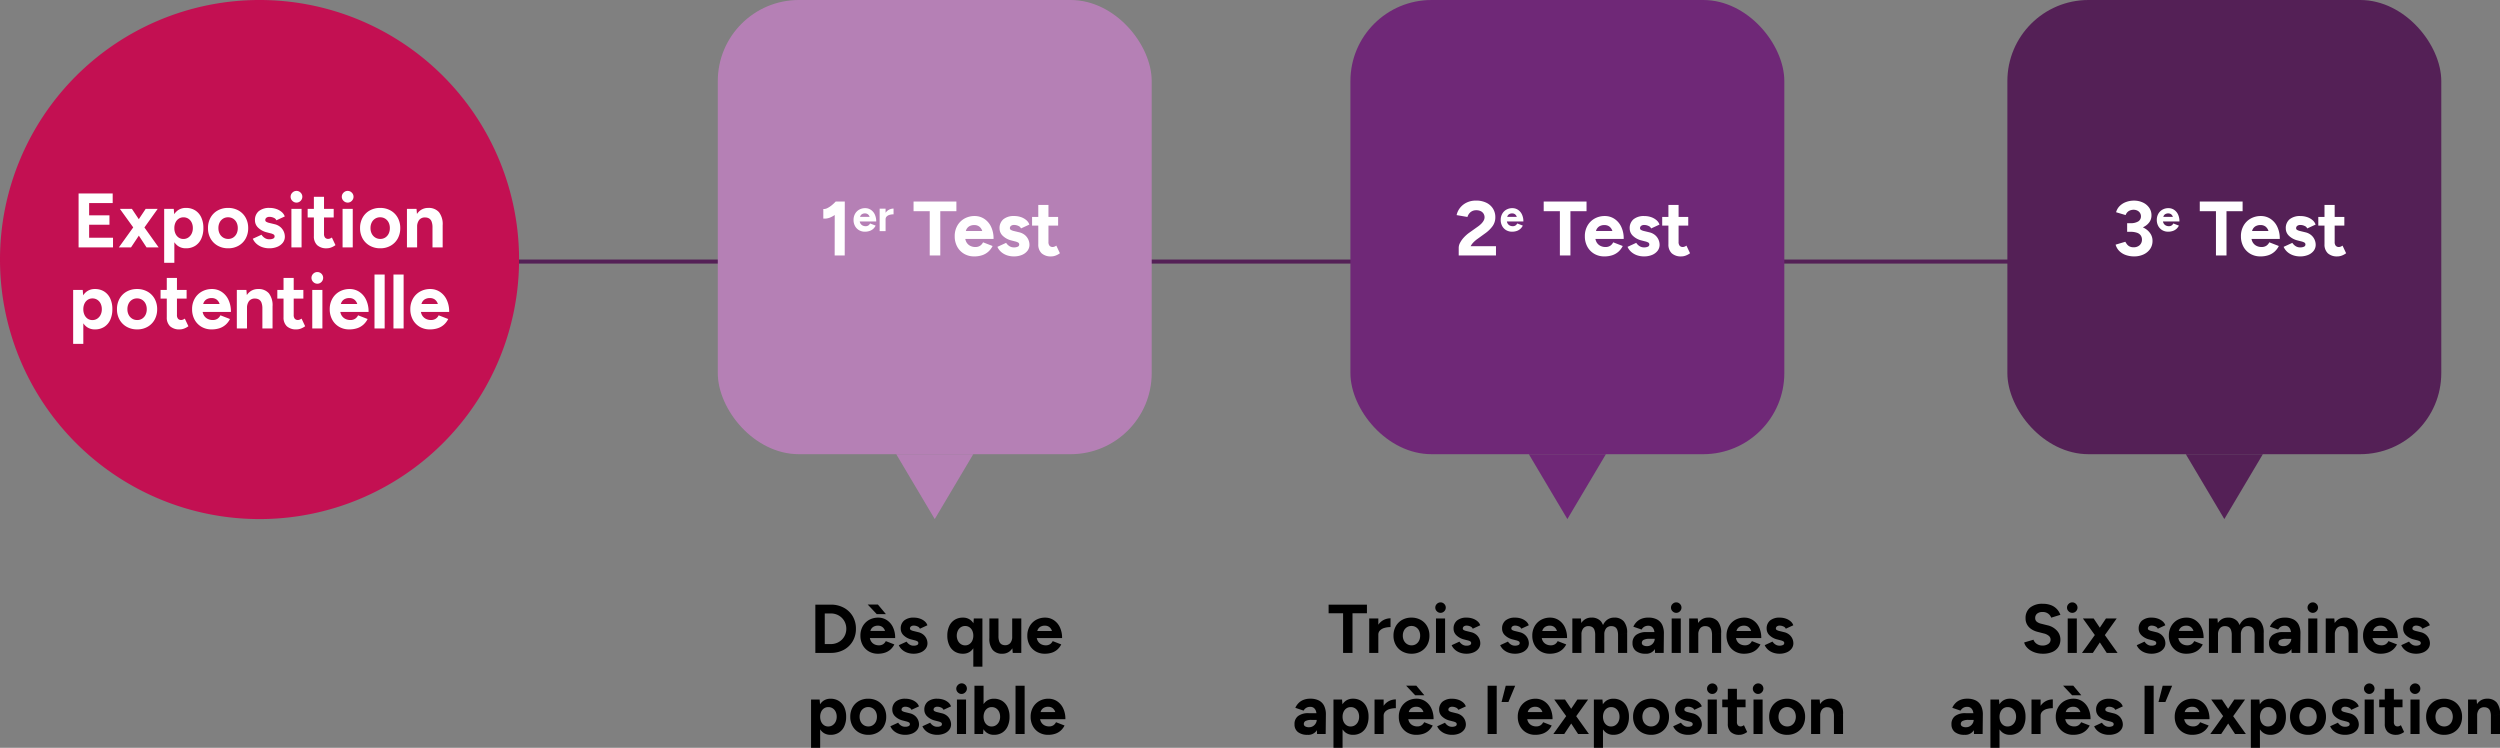
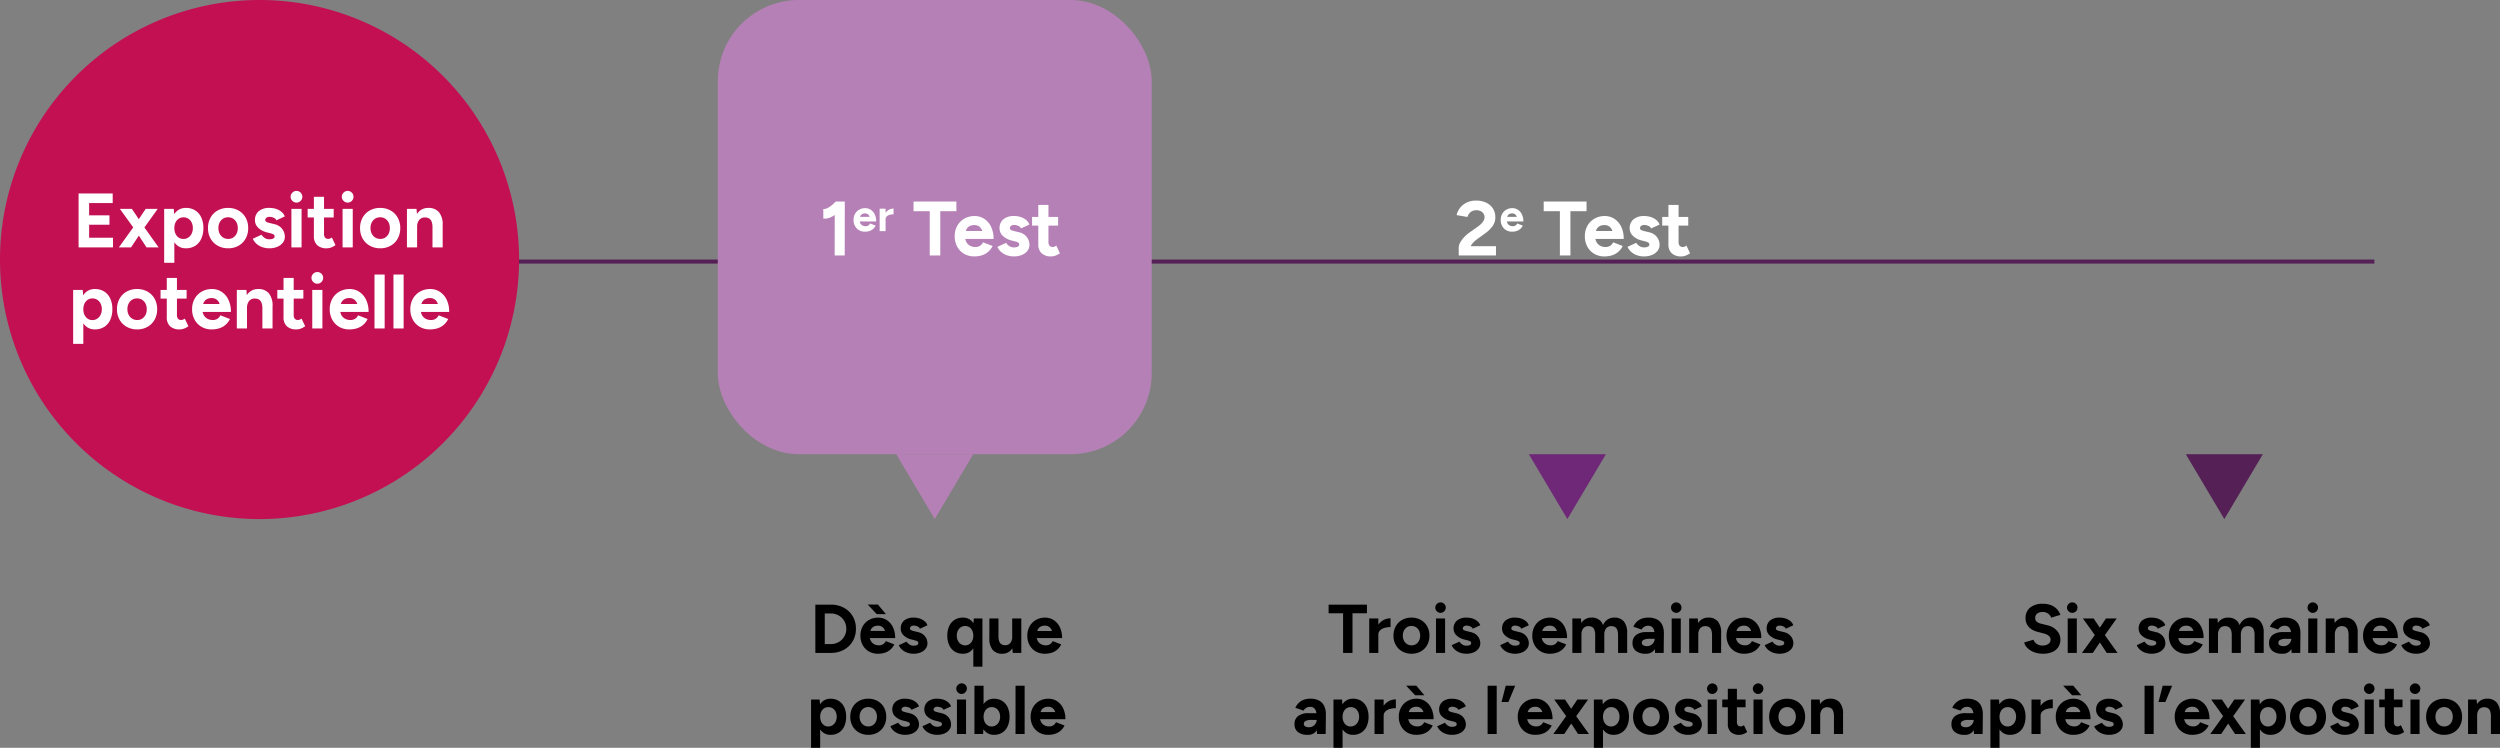
<svg xmlns="http://www.w3.org/2000/svg" width="616.478" height="184.4" viewBox="0 0 616.478 184.4">
  <rect x="0" y="0" width="616.478" height="184.4" fill="#808080" stroke="none" />
  <g id="Group_11761" data-name="Group 11761" transform="translate(-1373 -2871)">
    <path id="Path_26651" data-name="Path 26651" d="M0,0H515" transform="translate(1443.5 2935.5)" fill="none" stroke="#542056" stroke-width="1" />
    <path id="Path_26649" data-name="Path 26649" d="M64,0A64,64,0,1,1,0,64,64,64,0,0,1,64,0Z" transform="translate(1373 2871)" fill="#c31052" />
    <path id="Path_26650" data-name="Path 26650" d="M-44.621,0V-13.3h2.6V0Zm1.968,0V-2.379h6.521V0Zm0-5.579V-7.9h5.643v2.322Zm0-5.343V-13.3h6.441v2.379ZM-34.688,0l3.9-5.426L-28.076-9.5h2.964l-3.781,5.3L-31.686,0Zm6.821,0-2.755-4.2-3.819-5.3h2.964l2.721,4.074L-24.884,0Zm4.351,3.8V-9.5h2.363l.145,1.748V3.8ZM-18.143.228a3.335,3.335,0,0,1-2.02-.608,3.726,3.726,0,0,1-1.265-1.733,7.347,7.347,0,0,1-.431-2.637A7.333,7.333,0,0,1-21.428-7.4,3.73,3.73,0,0,1-20.163-9.12a3.335,3.335,0,0,1,2.02-.608,4.171,4.171,0,0,1,2.274.608A4.01,4.01,0,0,1-14.377-7.4a6.134,6.134,0,0,1,.528,2.647,6.146,6.146,0,0,1-.528,2.637A4,4,0,0,1-15.869-.38,4.171,4.171,0,0,1-18.143.228Zm-.638-2.3a2.13,2.13,0,0,0,1.2-.344,2.415,2.415,0,0,0,.828-.947,3.021,3.021,0,0,0,.306-1.385,3.111,3.111,0,0,0-.294-1.384,2.293,2.293,0,0,0-.817-.94,2.162,2.162,0,0,0-1.2-.339,2.054,2.054,0,0,0-1.164.339,2.27,2.27,0,0,0-.8.942,3.192,3.192,0,0,0-.286,1.384,3.217,3.217,0,0,0,.285,1.387,2.3,2.3,0,0,0,.787.946A2,2,0,0,0-18.781-2.075ZM-7.725.228a5.152,5.152,0,0,1-2.583-.637,4.6,4.6,0,0,1-1.763-1.757,5.131,5.131,0,0,1-.638-2.584,5.2,5.2,0,0,1,.628-2.584,4.527,4.527,0,0,1,1.752-1.758,5.108,5.108,0,0,1,2.562-.637,5.15,5.15,0,0,1,2.583.637A4.533,4.533,0,0,1-3.431-7.334,5.192,5.192,0,0,1-2.8-4.75a5.2,5.2,0,0,1-.628,2.584A4.546,4.546,0,0,1-5.173-.409,5.055,5.055,0,0,1-7.725.228Zm0-2.31A2.207,2.207,0,0,0-6.5-2.424a2.363,2.363,0,0,0,.832-.941,3.029,3.029,0,0,0,.3-1.385,3.021,3.021,0,0,0-.3-1.385,2.332,2.332,0,0,0-.848-.941,2.286,2.286,0,0,0-1.242-.342A2.257,2.257,0,0,0-9-7.077a2.347,2.347,0,0,0-.842.94,3.013,3.013,0,0,0-.3,1.384,2.984,2.984,0,0,0,.308,1.384,2.365,2.365,0,0,0,.856.942A2.309,2.309,0,0,0-7.727-2.082ZM2.4.228A5.2,5.2,0,0,1,.694-.047a4.273,4.273,0,0,1-1.406-.8,3.631,3.631,0,0,1-.95-1.283L.485-3.116a2.636,2.636,0,0,0,.779.789,1.993,1.993,0,0,0,1.14.333,2.112,2.112,0,0,0,.969-.181A.567.567,0,0,0,3.715-2.7a.542.542,0,0,0-.275-.5,2.8,2.8,0,0,0-.751-.275L1.815-3.7A4.658,4.658,0,0,1-.342-4.854,2.494,2.494,0,0,1-1.13-6.669,2.8,2.8,0,0,1-.19-8.93a4.01,4.01,0,0,1,2.669-.8,5.055,5.055,0,0,1,1.663.266,4,4,0,0,1,1.32.741,2.48,2.48,0,0,1,.76,1.1l-2.071.95a1.128,1.128,0,0,0-.646-.617A2.424,2.424,0,0,0,2.48-7.524a1.243,1.243,0,0,0-.789.219.722.722,0,0,0-.275.6.472.472,0,0,0,.266.408,2.646,2.646,0,0,0,.76.275l1.235.3a3.4,3.4,0,0,1,1.491.732,3.112,3.112,0,0,1,.817,1.121A3.133,3.133,0,0,1,6.242-2.66a2.411,2.411,0,0,1-.5,1.511A3.268,3.268,0,0,1,4.37-.133,5.064,5.064,0,0,1,2.4.228ZM7.857,0V-9.5h2.508V0ZM9.111-11.039A1.4,1.4,0,0,1,8.1-11.467a1.374,1.374,0,0,1-.437-1.016A1.374,1.374,0,0,1,8.1-13.5a1.4,1.4,0,0,1,1.007-.427,1.388,1.388,0,0,1,1.016.427,1.388,1.388,0,0,1,.428,1.017,1.388,1.388,0,0,1-.428,1.016A1.388,1.388,0,0,1,9.111-11.039ZM16.6.228a3.325,3.325,0,0,1-2.394-.779A2.942,2.942,0,0,1,13.4-2.774v-9.69H15.9v9.132a1.394,1.394,0,0,0,.266.931.993.993,0,0,0,.794.308,1.177,1.177,0,0,0,.407-.084,2.172,2.172,0,0,0,.471-.255l.885,1.877A4.292,4.292,0,0,1,17.7.011,3.033,3.033,0,0,1,16.6.228Zm-4.735-7.6V-9.5h6.422v2.128ZM20.476,0V-9.5h2.508V0ZM21.73-11.039a1.4,1.4,0,0,1-1.007-.428,1.374,1.374,0,0,1-.437-1.016,1.374,1.374,0,0,1,.437-1.017,1.4,1.4,0,0,1,1.007-.427,1.388,1.388,0,0,1,1.017.427,1.388,1.388,0,0,1,.427,1.017,1.388,1.388,0,0,1-.427,1.016A1.388,1.388,0,0,1,21.73-11.039ZM29.773.228A5.152,5.152,0,0,1,27.19-.409a4.6,4.6,0,0,1-1.763-1.757,5.131,5.131,0,0,1-.638-2.584,5.2,5.2,0,0,1,.628-2.584,4.527,4.527,0,0,1,1.752-1.758,5.108,5.108,0,0,1,2.562-.637,5.15,5.15,0,0,1,2.583.637,4.533,4.533,0,0,1,1.753,1.758A5.192,5.192,0,0,1,34.7-4.75a5.2,5.2,0,0,1-.628,2.584A4.546,4.546,0,0,1,32.325-.409,5.055,5.055,0,0,1,29.773.228Zm0-2.31A2.207,2.207,0,0,0,31-2.424a2.363,2.363,0,0,0,.832-.941,3.029,3.029,0,0,0,.3-1.385,3.021,3.021,0,0,0-.3-1.385,2.332,2.332,0,0,0-.848-.941,2.286,2.286,0,0,0-1.242-.342,2.257,2.257,0,0,0-1.236.341,2.347,2.347,0,0,0-.842.94,3.013,3.013,0,0,0-.3,1.384,2.984,2.984,0,0,0,.308,1.384,2.365,2.365,0,0,0,.856.942A2.309,2.309,0,0,0,29.771-2.082ZM36.349,0V-9.5h2.363l.145,1.748V0Zm6.3,0V-4.864l2.508-.57V0Zm0-4.864a4.041,4.041,0,0,0-.222-1.5,1.523,1.523,0,0,0-.619-.769,1.9,1.9,0,0,0-.933-.243,1.788,1.788,0,0,0-1.493.593,2.716,2.716,0,0,0-.521,1.8h-.84a6.637,6.637,0,0,1,.445-2.569,3.586,3.586,0,0,1,1.25-1.617A3.233,3.233,0,0,1,41.6-9.728a3.321,3.321,0,0,1,2.649,1.053,4.817,4.817,0,0,1,.908,3.241ZM-45.961,23.8V10.5H-43.6l.145,1.748V23.8Zm5.373-3.572a3.335,3.335,0,0,1-2.02-.608,3.726,3.726,0,0,1-1.265-1.733,7.347,7.347,0,0,1-.431-2.637,7.333,7.333,0,0,1,.431-2.647,3.73,3.73,0,0,1,1.265-1.723,3.335,3.335,0,0,1,2.02-.608,4.171,4.171,0,0,1,2.274.608A4.01,4.01,0,0,1-36.822,12.6a6.134,6.134,0,0,1,.528,2.647,6.146,6.146,0,0,1-.528,2.637,4,4,0,0,1-1.491,1.733A4.171,4.171,0,0,1-40.588,20.228Zm-.638-2.3a2.13,2.13,0,0,0,1.2-.344,2.415,2.415,0,0,0,.828-.947,3.021,3.021,0,0,0,.306-1.385,3.111,3.111,0,0,0-.294-1.384,2.293,2.293,0,0,0-.817-.94,2.162,2.162,0,0,0-1.2-.339,2.054,2.054,0,0,0-1.164.339,2.27,2.27,0,0,0-.8.942,3.192,3.192,0,0,0-.286,1.384,3.217,3.217,0,0,0,.285,1.387,2.3,2.3,0,0,0,.787.946A2,2,0,0,0-41.226,17.925Zm11.056,2.3a5.152,5.152,0,0,1-2.583-.637,4.6,4.6,0,0,1-1.763-1.757,5.131,5.131,0,0,1-.638-2.584,5.2,5.2,0,0,1,.628-2.584,4.527,4.527,0,0,1,1.752-1.758,5.108,5.108,0,0,1,2.562-.637,5.15,5.15,0,0,1,2.583.637,4.533,4.533,0,0,1,1.753,1.758,5.192,5.192,0,0,1,.629,2.584,5.2,5.2,0,0,1-.628,2.584,4.546,4.546,0,0,1-1.742,1.757A5.055,5.055,0,0,1-30.17,20.228Zm0-2.31a2.207,2.207,0,0,0,1.225-.342,2.363,2.363,0,0,0,.832-.941,3.029,3.029,0,0,0,.3-1.385,3.021,3.021,0,0,0-.3-1.385,2.332,2.332,0,0,0-.848-.941,2.286,2.286,0,0,0-1.242-.342,2.257,2.257,0,0,0-1.236.341,2.347,2.347,0,0,0-.842.94,3.013,3.013,0,0,0-.3,1.384,2.984,2.984,0,0,0,.308,1.384,2.365,2.365,0,0,0,.856.942A2.309,2.309,0,0,0-30.172,17.918Zm10.5,2.31a3.325,3.325,0,0,1-2.394-.779,2.942,2.942,0,0,1-.809-2.223V7.536h2.508v9.132a1.394,1.394,0,0,0,.266.931.993.993,0,0,0,.794.308,1.177,1.177,0,0,0,.407-.084,2.172,2.172,0,0,0,.471-.255l.885,1.877a4.292,4.292,0,0,1-1.026.566A3.033,3.033,0,0,1-19.676,20.228Zm-4.735-7.6V10.5h6.422v2.128Zm12.582,7.6a4.82,4.82,0,0,1-2.489-.637,4.537,4.537,0,0,1-1.7-1.757,5.268,5.268,0,0,1-.618-2.584A5.142,5.142,0,0,1-16,12.666a4.613,4.613,0,0,1,1.748-1.758,5.051,5.051,0,0,1,2.556-.637,4.256,4.256,0,0,1,2.289.656,4.719,4.719,0,0,1,1.7,1.919,6.678,6.678,0,0,1,.646,3.068H-9.606a5.706,5.706,0,0,0-.257-2,2.14,2.14,0,0,0-.77-1.083,2.026,2.026,0,0,0-1.159-.332,2.42,2.42,0,0,0-1.254.3,1.859,1.859,0,0,0-.769.922,4.237,4.237,0,0,0-.257,1.606,2.729,2.729,0,0,0,.342,1.425,2.257,2.257,0,0,0,.912.865,2.691,2.691,0,0,0,1.254.295,2.073,2.073,0,0,0,1.207-.323,2.12,2.12,0,0,0,.712-.836l2.356.912a4.664,4.664,0,0,1-1.036,1.378,4.323,4.323,0,0,1-1.51.883A6.057,6.057,0,0,1-11.829,20.228ZM-15,15.915l.019-1.957H-8.3v1.957ZM-5.6,20V10.5h2.363l.145,1.748V20ZM.7,20V15.136l2.508-.57V20Zm0-4.864a4.041,4.041,0,0,0-.222-1.5,1.523,1.523,0,0,0-.619-.77,1.9,1.9,0,0,0-.933-.243,1.788,1.788,0,0,0-1.493.593,2.716,2.716,0,0,0-.521,1.8h-.84a6.637,6.637,0,0,1,.445-2.569,3.586,3.586,0,0,1,1.25-1.617A3.233,3.233,0,0,1-.35,10.272,3.321,3.321,0,0,1,2.3,11.325a4.817,4.817,0,0,1,.908,3.241ZM9.12,20.228a3.325,3.325,0,0,1-2.394-.779,2.942,2.942,0,0,1-.809-2.223V7.536H8.425v9.132a1.394,1.394,0,0,0,.266.931.993.993,0,0,0,.794.308,1.177,1.177,0,0,0,.407-.084,2.172,2.172,0,0,0,.471-.255l.885,1.877a4.292,4.292,0,0,1-1.026.566A3.033,3.033,0,0,1,9.12,20.228Zm-4.735-7.6V10.5h6.422v2.128ZM13,20V10.5H15.5V20ZM14.25,8.961a1.4,1.4,0,0,1-1.007-.428,1.4,1.4,0,0,1,0-2.033,1.434,1.434,0,1,1,2.023,2.033A1.388,1.388,0,0,1,14.25,8.961Zm7.866,11.267a4.82,4.82,0,0,1-2.489-.637,4.537,4.537,0,0,1-1.7-1.757,5.268,5.268,0,0,1-.618-2.584,5.142,5.142,0,0,1,.637-2.584,4.613,4.613,0,0,1,1.748-1.758,5.051,5.051,0,0,1,2.556-.637,4.256,4.256,0,0,1,2.289.656,4.719,4.719,0,0,1,1.7,1.919,6.678,6.678,0,0,1,.646,3.068H24.339a5.706,5.706,0,0,0-.257-2,2.14,2.14,0,0,0-.77-1.083,2.026,2.026,0,0,0-1.159-.332,2.42,2.42,0,0,0-1.254.3,1.859,1.859,0,0,0-.769.922,4.237,4.237,0,0,0-.257,1.606,2.729,2.729,0,0,0,.342,1.425,2.257,2.257,0,0,0,.912.865,2.691,2.691,0,0,0,1.254.295,2.073,2.073,0,0,0,1.207-.323,2.12,2.12,0,0,0,.712-.836l2.356.912a4.664,4.664,0,0,1-1.035,1.378,4.323,4.323,0,0,1-1.51.883A6.057,6.057,0,0,1,22.116,20.228Zm-3.173-4.313.019-1.957H25.65v1.957ZM28.348,20V6.7h2.508V20Zm4.674,0V6.7H35.53V20Zm8.968.228a4.82,4.82,0,0,1-2.489-.637,4.537,4.537,0,0,1-1.7-1.757,5.268,5.268,0,0,1-.618-2.584,5.142,5.142,0,0,1,.637-2.584,4.613,4.613,0,0,1,1.748-1.758,5.051,5.051,0,0,1,2.556-.637,4.256,4.256,0,0,1,2.29.656,4.719,4.719,0,0,1,1.7,1.919,6.678,6.678,0,0,1,.646,3.068H44.213a5.706,5.706,0,0,0-.256-2,2.14,2.14,0,0,0-.77-1.083,2.026,2.026,0,0,0-1.159-.332,2.42,2.42,0,0,0-1.254.3,1.859,1.859,0,0,0-.77.922,4.237,4.237,0,0,0-.257,1.606,2.729,2.729,0,0,0,.342,1.425,2.257,2.257,0,0,0,.912.865,2.691,2.691,0,0,0,1.254.295,2.073,2.073,0,0,0,1.206-.323,2.12,2.12,0,0,0,.713-.836l2.356.912A4.664,4.664,0,0,1,45.5,19.041a4.323,4.323,0,0,1-1.51.883A6.057,6.057,0,0,1,41.99,20.228Zm-3.173-4.313.019-1.957h6.688v1.957Z" transform="translate(1437 2932)" fill="#fff" />
    <path id="Path_26652" data-name="Path 26652" d="M-26.136,0V-2.179a3.951,3.951,0,0,0,1.513-.286,3.752,3.752,0,0,0,1.217-.8,3.628,3.628,0,0,0,.809-1.2,3.809,3.809,0,0,0,.289-1.493A3.809,3.809,0,0,0-22.6-7.443a3.628,3.628,0,0,0-.809-1.2,3.752,3.752,0,0,0-1.217-.8,3.951,3.951,0,0,0-1.513-.286V-11.9a6.623,6.623,0,0,1,3.219.762,5.609,5.609,0,0,1,2.191,2.1,5.95,5.95,0,0,1,.792,3.087,5.929,5.929,0,0,1-.794,3.077A5.644,5.644,0,0,1-22.92-.765,6.587,6.587,0,0,1-26.136,0ZM-28.6,0V-2.179h2.465V0Zm-1.343,0V-11.9h2.322V0ZM-28.6-9.721V-11.9h2.465v2.179ZM-14.528.2a4.312,4.312,0,0,1-2.227-.569,4.06,4.06,0,0,1-1.521-1.572,4.713,4.713,0,0,1-.552-2.312,4.6,4.6,0,0,1,.569-2.312A4.127,4.127,0,0,1-16.7-8.135,4.519,4.519,0,0,1-14.409-8.7a3.808,3.808,0,0,1,2.049.587A4.223,4.223,0,0,1-10.839-6.4a5.975,5.975,0,0,1,.578,2.746h-2.278a5.105,5.105,0,0,0-.23-1.793,1.914,1.914,0,0,0-.688-.969,1.813,1.813,0,0,0-1.037-.3,2.165,2.165,0,0,0-1.122.272,1.664,1.664,0,0,0-.688.825,3.791,3.791,0,0,0-.229,1.437,2.442,2.442,0,0,0,.306,1.275,2.02,2.02,0,0,0,.816.774,2.408,2.408,0,0,0,1.122.263,1.854,1.854,0,0,0,1.08-.289,1.9,1.9,0,0,0,.637-.748l2.108.816a4.173,4.173,0,0,1-.927,1.233,3.868,3.868,0,0,1-1.351.791A5.419,5.419,0,0,1-14.528.2Zm-2.839-3.859.017-1.751h5.984v1.751Zm2.567-5.9-2.227-2.363h2.516l1.972,2.363ZM-5.726.2a4.657,4.657,0,0,1-1.53-.246A3.823,3.823,0,0,1-8.514-.757,3.248,3.248,0,0,1-9.364-1.9l1.921-.884a2.359,2.359,0,0,0,.7.706,1.783,1.783,0,0,0,1.02.3,1.889,1.889,0,0,0,.867-.162.507.507,0,0,0,.306-.467A.485.485,0,0,0-4.8-2.865a2.507,2.507,0,0,0-.672-.247l-.782-.2a4.168,4.168,0,0,1-1.93-1.028,2.231,2.231,0,0,1-.705-1.624A2.507,2.507,0,0,1-8.046-7.99,3.588,3.588,0,0,1-5.658-8.7a4.523,4.523,0,0,1,1.487.238A3.576,3.576,0,0,1-2.989-7.8a2.219,2.219,0,0,1,.68.986l-1.853.85A1.009,1.009,0,0,0-4.74-6.52a2.169,2.169,0,0,0-.918-.212,1.113,1.113,0,0,0-.706.2A.646.646,0,0,0-6.61-6a.423.423,0,0,0,.238.365,2.368,2.368,0,0,0,.68.247l1.1.272a3.042,3.042,0,0,1,1.335.655,2.784,2.784,0,0,1,.731,1,2.8,2.8,0,0,1,.23,1.079,2.158,2.158,0,0,1-.451,1.352,2.924,2.924,0,0,1-1.224.909A4.531,4.531,0,0,1-5.726.2ZM9.01,3.4V-6.919L9.132-8.5h2.122V3.4ZM6.446.2A3.732,3.732,0,0,1,4.412-.34,3.58,3.58,0,0,1,3.077-1.89,5.5,5.5,0,0,1,2.6-4.25a5.486,5.486,0,0,1,.473-2.368A3.589,3.589,0,0,1,4.412-8.16,3.732,3.732,0,0,1,6.446-8.7a2.981,2.981,0,0,1,1.811.544A3.347,3.347,0,0,1,9.386-6.618,6.559,6.559,0,0,1,9.772-4.25a6.575,6.575,0,0,1-.386,2.36A3.344,3.344,0,0,1,8.257-.34,2.981,2.981,0,0,1,6.446.2Zm.571-2.06a1.786,1.786,0,0,0,1.032-.308,2.074,2.074,0,0,0,.706-.847A2.865,2.865,0,0,0,9.01-4.25a2.865,2.865,0,0,0-.255-1.239,2.036,2.036,0,0,0-.706-.841A1.837,1.837,0,0,0,7-6.633a1.91,1.91,0,0,0-1.064.3,2.065,2.065,0,0,0-.731.841A2.868,2.868,0,0,0,4.93-4.25a2.836,2.836,0,0,0,.279,1.239,2.113,2.113,0,0,0,.74.847A1.911,1.911,0,0,0,7.018-1.856ZM18.734,0,18.6-1.564V-8.5h2.244V0ZM12.971-3.638V-8.5h2.244v4.352Zm2.244-.51a3.623,3.623,0,0,0,.2,1.336,1.356,1.356,0,0,0,.558.694A1.706,1.706,0,0,0,16.8-1.9a1.625,1.625,0,0,0,1.336-.541,2.413,2.413,0,0,0,.466-1.6h.751a5.938,5.938,0,0,1-.4,2.3A3.218,3.218,0,0,1,17.843-.294a2.889,2.889,0,0,1-1.69.5,2.966,2.966,0,0,1-2.365-.947,4.3,4.3,0,0,1-.818-2.9ZM26.629.2A4.313,4.313,0,0,1,24.4-.366,4.06,4.06,0,0,1,22.88-1.938a4.713,4.713,0,0,1-.552-2.312A4.6,4.6,0,0,1,22.9-6.562a4.127,4.127,0,0,1,1.564-1.573A4.519,4.519,0,0,1,26.748-8.7a3.808,3.808,0,0,1,2.049.587A4.223,4.223,0,0,1,30.318-6.4,5.975,5.975,0,0,1,30.9-3.655H28.618a5.105,5.105,0,0,0-.229-1.793,1.914,1.914,0,0,0-.688-.969,1.813,1.813,0,0,0-1.037-.3,2.165,2.165,0,0,0-1.122.272,1.664,1.664,0,0,0-.688.825,3.791,3.791,0,0,0-.229,1.437,2.442,2.442,0,0,0,.306,1.275,2.02,2.02,0,0,0,.816.774,2.408,2.408,0,0,0,1.122.263,1.854,1.854,0,0,0,1.08-.289,1.9,1.9,0,0,0,.637-.748l2.108.816a4.173,4.173,0,0,1-.927,1.233,3.868,3.868,0,0,1-1.351.791A5.419,5.419,0,0,1,26.629.2ZM23.79-3.655l.017-1.751h5.984v1.751ZM-31,23.4V11.5h2.115l.129,1.564V23.4Zm4.808-3.2A2.984,2.984,0,0,1-28,19.66a3.334,3.334,0,0,1-1.132-1.55,6.574,6.574,0,0,1-.386-2.359,6.561,6.561,0,0,1,.386-2.369A3.338,3.338,0,0,1-28,11.84,2.984,2.984,0,0,1-26.19,11.3a3.732,3.732,0,0,1,2.035.544,3.587,3.587,0,0,1,1.334,1.542,5.488,5.488,0,0,1,.473,2.369,5.5,5.5,0,0,1-.473,2.359,3.579,3.579,0,0,1-1.334,1.55A3.732,3.732,0,0,1-26.19,20.2Zm-.571-2.06a1.906,1.906,0,0,0,1.074-.308,2.161,2.161,0,0,0,.74-.847,2.7,2.7,0,0,0,.274-1.24,2.784,2.784,0,0,0-.263-1.238,2.052,2.052,0,0,0-.731-.841,1.934,1.934,0,0,0-1.076-.3,1.837,1.837,0,0,0-1.041.3,2.031,2.031,0,0,0-.712.843,2.856,2.856,0,0,0-.256,1.238,2.878,2.878,0,0,0,.255,1.241,2.056,2.056,0,0,0,.7.847A1.794,1.794,0,0,0-26.761,18.144Zm9.892,2.06a4.609,4.609,0,0,1-2.311-.569,4.114,4.114,0,0,1-1.577-1.573,4.591,4.591,0,0,1-.571-2.312,4.651,4.651,0,0,1,.562-2.312A4.05,4.05,0,0,1-19.2,11.865a4.571,4.571,0,0,1,2.292-.569,4.608,4.608,0,0,1,2.311.569,4.056,4.056,0,0,1,1.568,1.573,4.646,4.646,0,0,1,.563,2.312,4.651,4.651,0,0,1-.562,2.312,4.067,4.067,0,0,1-1.559,1.573A4.523,4.523,0,0,1-16.869,20.2Zm0-2.067a1.975,1.975,0,0,0,1.1-.306,2.114,2.114,0,0,0,.744-.842,2.71,2.71,0,0,0,.271-1.24,2.7,2.7,0,0,0-.272-1.24,2.087,2.087,0,0,0-.758-.842,2.045,2.045,0,0,0-1.112-.306,2.02,2.02,0,0,0-1.106.305,2.1,2.1,0,0,0-.753.841,2.7,2.7,0,0,0-.272,1.238,2.67,2.67,0,0,0,.275,1.238,2.116,2.116,0,0,0,.766.843A2.066,2.066,0,0,0-16.871,18.137ZM-7.806,20.2a4.657,4.657,0,0,1-1.53-.247,3.823,3.823,0,0,1-1.258-.714,3.248,3.248,0,0,1-.85-1.147l1.921-.884a2.359,2.359,0,0,0,.7.705,1.783,1.783,0,0,0,1.02.3,1.889,1.889,0,0,0,.867-.162.507.507,0,0,0,.306-.467.485.485,0,0,0-.247-.451,2.507,2.507,0,0,0-.672-.247l-.782-.2a4.168,4.168,0,0,1-1.93-1.028,2.231,2.231,0,0,1-.705-1.623,2.507,2.507,0,0,1,.842-2.023A3.588,3.588,0,0,1-7.738,11.3a4.523,4.523,0,0,1,1.487.238,3.576,3.576,0,0,1,1.182.663,2.219,2.219,0,0,1,.68.986l-1.853.85a1.009,1.009,0,0,0-.578-.553,2.169,2.169,0,0,0-.918-.212,1.113,1.113,0,0,0-.706.2A.646.646,0,0,0-8.69,14a.423.423,0,0,0,.238.365,2.368,2.368,0,0,0,.68.247l1.1.272a3.042,3.042,0,0,1,1.335.655,2.784,2.784,0,0,1,.731,1,2.8,2.8,0,0,1,.23,1.079,2.158,2.158,0,0,1-.451,1.352,2.924,2.924,0,0,1-1.224.91A4.531,4.531,0,0,1-7.806,20.2Zm7.9,0a4.657,4.657,0,0,1-1.53-.247,3.823,3.823,0,0,1-1.258-.714,3.248,3.248,0,0,1-.85-1.147l1.921-.884a2.359,2.359,0,0,0,.7.705,1.783,1.783,0,0,0,1.02.3,1.889,1.889,0,0,0,.867-.162.507.507,0,0,0,.306-.467.485.485,0,0,0-.247-.451,2.507,2.507,0,0,0-.672-.247l-.782-.2a4.168,4.168,0,0,1-1.93-1.028,2.231,2.231,0,0,1-.705-1.623,2.507,2.507,0,0,1,.841-2.023A3.588,3.588,0,0,1,.163,11.3a4.523,4.523,0,0,1,1.487.238,3.576,3.576,0,0,1,1.182.663,2.219,2.219,0,0,1,.68.986l-1.853.85a1.009,1.009,0,0,0-.578-.553,2.169,2.169,0,0,0-.918-.212,1.113,1.113,0,0,0-.706.2A.646.646,0,0,0-.789,14a.423.423,0,0,0,.238.365,2.368,2.368,0,0,0,.68.247l1.1.272a3.042,3.042,0,0,1,1.335.655,2.784,2.784,0,0,1,.731,1,2.8,2.8,0,0,1,.23,1.079,2.158,2.158,0,0,1-.451,1.352,2.924,2.924,0,0,1-1.224.91A4.531,4.531,0,0,1,.1,20.2ZM4.974,20V11.5H7.218V20ZM6.1,10.123a1.251,1.251,0,0,1-.9-.383,1.253,1.253,0,0,1,0-1.819A1.283,1.283,0,1,1,7.006,9.74,1.242,1.242,0,0,1,6.1,10.123ZM9.292,20V8.1h2.244V18.419L11.424,20Zm4.808.2a2.984,2.984,0,0,1-1.807-.544,3.334,3.334,0,0,1-1.132-1.55,6.574,6.574,0,0,1-.386-2.359,6.561,6.561,0,0,1,.386-2.369,3.338,3.338,0,0,1,1.132-1.542A2.984,2.984,0,0,1,14.1,11.3a3.732,3.732,0,0,1,2.035.544,3.587,3.587,0,0,1,1.334,1.542,5.488,5.488,0,0,1,.473,2.369,5.5,5.5,0,0,1-.473,2.359,3.579,3.579,0,0,1-1.334,1.55A3.732,3.732,0,0,1,14.1,20.2Zm-.571-2.06a1.906,1.906,0,0,0,1.074-.308,2.161,2.161,0,0,0,.74-.847,2.7,2.7,0,0,0,.274-1.24,2.784,2.784,0,0,0-.263-1.238,2.052,2.052,0,0,0-.731-.841,1.934,1.934,0,0,0-1.076-.3,1.837,1.837,0,0,0-1.041.3,2.031,2.031,0,0,0-.712.843,3.135,3.135,0,0,0,0,2.479,2.056,2.056,0,0,0,.7.847A1.794,1.794,0,0,0,13.529,18.144ZM19.421,20V8.1h2.244V20Zm8.024.2a4.312,4.312,0,0,1-2.227-.569A4.06,4.06,0,0,1,23.7,18.062a4.713,4.713,0,0,1-.552-2.312,4.6,4.6,0,0,1,.569-2.312,4.127,4.127,0,0,1,1.564-1.573,4.519,4.519,0,0,1,2.287-.569,3.808,3.808,0,0,1,2.049.587A4.223,4.223,0,0,1,31.134,13.6a5.975,5.975,0,0,1,.578,2.745H29.434a5.105,5.105,0,0,0-.229-1.793,1.914,1.914,0,0,0-.688-.969,1.813,1.813,0,0,0-1.037-.3,2.165,2.165,0,0,0-1.122.272,1.664,1.664,0,0,0-.688.825,3.791,3.791,0,0,0-.229,1.436,2.442,2.442,0,0,0,.306,1.275,2.02,2.02,0,0,0,.816.774,2.408,2.408,0,0,0,1.122.263,1.854,1.854,0,0,0,1.08-.289,1.9,1.9,0,0,0,.637-.748l2.108.816a4.173,4.173,0,0,1-.927,1.233,3.868,3.868,0,0,1-1.351.79A5.419,5.419,0,0,1,27.445,20.2Zm-2.839-3.859.017-1.751h5.984v1.751Z" transform="translate(1604 3032)" />
    <path id="Path_26653" data-name="Path 26653" d="M-55.807,0V-10.914h2.322V0Zm-3.57-9.772V-11.9h9.452v2.128Zm11.594,5.307a4.379,4.379,0,0,1,.539-2.278,3.528,3.528,0,0,1,1.379-1.346,3.7,3.7,0,0,1,1.758-.445v2.169a5.439,5.439,0,0,0-1.467.192,2.509,2.509,0,0,0-1.115.614,1.472,1.472,0,0,0-.427,1.095ZM-49.361,0V-8.5h2.244V0Zm10.443.2a4.609,4.609,0,0,1-2.311-.569,4.114,4.114,0,0,1-1.577-1.572,4.591,4.591,0,0,1-.571-2.312,4.651,4.651,0,0,1,.562-2.312,4.05,4.05,0,0,1,1.568-1.573A4.571,4.571,0,0,1-38.955-8.7a4.608,4.608,0,0,1,2.311.569,4.056,4.056,0,0,1,1.568,1.573,4.646,4.646,0,0,1,.563,2.312,4.651,4.651,0,0,1-.562,2.312A4.067,4.067,0,0,1-36.634-.366,4.523,4.523,0,0,1-38.918.2Zm0-2.067a1.975,1.975,0,0,0,1.1-.306,2.114,2.114,0,0,0,.744-.842,2.71,2.71,0,0,0,.271-1.24,2.7,2.7,0,0,0-.272-1.24,2.087,2.087,0,0,0-.758-.842,2.045,2.045,0,0,0-1.112-.306,2.02,2.02,0,0,0-1.106.305,2.1,2.1,0,0,0-.753.841,2.7,2.7,0,0,0-.272,1.238,2.67,2.67,0,0,0,.275,1.238,2.116,2.116,0,0,0,.766.843A2.066,2.066,0,0,0-38.92-1.863ZM-32.9,0V-8.5h2.244V0Zm1.122-9.877a1.251,1.251,0,0,1-.9-.383,1.229,1.229,0,0,1-.391-.909,1.229,1.229,0,0,1,.391-.91,1.251,1.251,0,0,1,.9-.382,1.242,1.242,0,0,1,.91.382,1.242,1.242,0,0,1,.383.91,1.242,1.242,0,0,1-.383.909A1.242,1.242,0,0,1-31.776-9.877ZM-25.4.2a4.657,4.657,0,0,1-1.53-.246A3.823,3.823,0,0,1-28.19-.757,3.248,3.248,0,0,1-29.04-1.9l1.921-.884a2.359,2.359,0,0,0,.7.706,1.783,1.783,0,0,0,1.02.3,1.889,1.889,0,0,0,.867-.162.507.507,0,0,0,.306-.467.485.485,0,0,0-.246-.451,2.507,2.507,0,0,0-.672-.247l-.782-.2a4.168,4.168,0,0,1-1.93-1.028,2.231,2.231,0,0,1-.705-1.624,2.507,2.507,0,0,1,.841-2.023A3.588,3.588,0,0,1-25.334-8.7a4.523,4.523,0,0,1,1.487.238,3.576,3.576,0,0,1,1.182.663,2.219,2.219,0,0,1,.68.986l-1.853.85a1.009,1.009,0,0,0-.578-.553,2.169,2.169,0,0,0-.918-.212,1.113,1.113,0,0,0-.705.2A.646.646,0,0,0-26.286-6a.423.423,0,0,0,.238.365,2.368,2.368,0,0,0,.68.247l1.1.272a3.042,3.042,0,0,1,1.335.655,2.784,2.784,0,0,1,.731,1,2.8,2.8,0,0,1,.229,1.079,2.158,2.158,0,0,1-.451,1.352,2.924,2.924,0,0,1-1.224.909A4.531,4.531,0,0,1-25.4.2Zm11.968,0a4.657,4.657,0,0,1-1.53-.246,3.823,3.823,0,0,1-1.258-.714,3.248,3.248,0,0,1-.85-1.148l1.921-.884a2.359,2.359,0,0,0,.7.706,1.783,1.783,0,0,0,1.02.3,1.889,1.889,0,0,0,.867-.162.507.507,0,0,0,.306-.467.485.485,0,0,0-.247-.451,2.507,2.507,0,0,0-.672-.247l-.782-.2a4.168,4.168,0,0,1-1.93-1.028A2.231,2.231,0,0,1-16.6-5.967a2.507,2.507,0,0,1,.842-2.023A3.588,3.588,0,0,1-13.365-8.7a4.523,4.523,0,0,1,1.488.238A3.576,3.576,0,0,1-10.7-7.8a2.219,2.219,0,0,1,.68.986l-1.853.85a1.009,1.009,0,0,0-.578-.553,2.169,2.169,0,0,0-.918-.212,1.113,1.113,0,0,0-.705.2A.646.646,0,0,0-14.317-6a.423.423,0,0,0,.238.365,2.368,2.368,0,0,0,.68.247l1.1.272a3.042,3.042,0,0,1,1.335.655,2.784,2.784,0,0,1,.731,1A2.8,2.8,0,0,1-10-2.38a2.158,2.158,0,0,1-.451,1.352,2.924,2.924,0,0,1-1.224.909A4.531,4.531,0,0,1-13.433.2Zm8.585,0A4.312,4.312,0,0,1-7.075-.366,4.06,4.06,0,0,1-8.6-1.938,4.713,4.713,0,0,1-9.149-4.25,4.6,4.6,0,0,1-8.58-6.562,4.127,4.127,0,0,1-7.016-8.135,4.519,4.519,0,0,1-4.729-8.7a3.808,3.808,0,0,1,2.049.587A4.223,4.223,0,0,1-1.159-6.4,5.975,5.975,0,0,1-.581-3.655H-2.859a5.105,5.105,0,0,0-.23-1.793,1.914,1.914,0,0,0-.688-.969,1.813,1.813,0,0,0-1.037-.3,2.165,2.165,0,0,0-1.122.272,1.664,1.664,0,0,0-.688.825,3.791,3.791,0,0,0-.229,1.437,2.442,2.442,0,0,0,.306,1.275,2.02,2.02,0,0,0,.816.774A2.408,2.408,0,0,0-4.61-1.87a1.854,1.854,0,0,0,1.08-.289,1.9,1.9,0,0,0,.637-.748l2.108.816A4.173,4.173,0,0,1-1.712-.859a3.868,3.868,0,0,1-1.352.791A5.419,5.419,0,0,1-4.848.2ZM-7.687-3.655l.017-1.751h5.984v1.751ZM.727,0V-8.5H2.842l.129,1.564V0ZM6.361,0V-4.352l2.244-.51V0ZM12,0V-4.352l2.244-.51V0ZM6.361-4.352a3.616,3.616,0,0,0-.2-1.341,1.363,1.363,0,0,0-.554-.688A1.7,1.7,0,0,0,4.773-6.6a1.6,1.6,0,0,0-1.336.53,2.431,2.431,0,0,0-.466,1.608H2.22a5.938,5.938,0,0,1,.4-2.3A3.209,3.209,0,0,1,3.736-8.206a2.893,2.893,0,0,1,1.686-.5,2.972,2.972,0,0,1,2.37.942,4.31,4.31,0,0,1,.813,2.9Zm5.634,0a3.616,3.616,0,0,0-.2-1.341,1.363,1.363,0,0,0-.554-.688,1.7,1.7,0,0,0-.835-.218,1.6,1.6,0,0,0-1.336.53,2.43,2.43,0,0,0-.466,1.608H7.854a5.938,5.938,0,0,1,.4-2.3A3.209,3.209,0,0,1,9.37-8.206a2.893,2.893,0,0,1,1.686-.5,2.972,2.972,0,0,1,2.37.942,4.31,4.31,0,0,1,.813,2.9ZM21.124,0l-.085-1.717V-4.3a4.336,4.336,0,0,0-.17-1.3,1.656,1.656,0,0,0-.518-.816,1.434,1.434,0,0,0-.927-.28,1.9,1.9,0,0,0-.918.221,1.838,1.838,0,0,0-.7.714l-2.04-.7a4.08,4.08,0,0,1,.7-1.062,3.463,3.463,0,0,1,1.2-.85,4.417,4.417,0,0,1,1.81-.332,4.485,4.485,0,0,1,2.134.459,2.911,2.911,0,0,1,1.283,1.352A4.9,4.9,0,0,1,23.3-4.709L23.249,0ZM18.778.2a3.682,3.682,0,0,1-2.372-.68A2.329,2.329,0,0,1,15.565-2.4a2.408,2.408,0,0,1,.91-2.048,4.163,4.163,0,0,1,2.559-.688h2.159v1.666H19.815a3.133,3.133,0,0,0-1.53.263.826.826,0,0,0-.425.74.659.659,0,0,0,.34.586,1.8,1.8,0,0,0,.952.212,1.8,1.8,0,0,0,.969-.263,1.976,1.976,0,0,0,.671-.68,1.665,1.665,0,0,0,.247-.858h.595a4.7,4.7,0,0,1-.672,2.7A2.468,2.468,0,0,1,18.778.2ZM25.221,0V-8.5h2.244V0Zm1.122-9.877a1.251,1.251,0,0,1-.9-.383,1.229,1.229,0,0,1-.391-.909,1.229,1.229,0,0,1,.391-.91,1.251,1.251,0,0,1,.9-.382,1.242,1.242,0,0,1,.91.382,1.242,1.242,0,0,1,.383.91,1.242,1.242,0,0,1-.383.909A1.242,1.242,0,0,1,26.343-9.877ZM29.539,0V-8.5h2.115l.129,1.564V0Zm5.634,0V-4.352l2.244-.51V0Zm0-4.352a3.616,3.616,0,0,0-.2-1.341,1.363,1.363,0,0,0-.554-.688,1.7,1.7,0,0,0-.835-.218,1.6,1.6,0,0,0-1.336.53,2.431,2.431,0,0,0-.466,1.608h-.751a5.938,5.938,0,0,1,.4-2.3,3.209,3.209,0,0,1,1.119-1.447,2.893,2.893,0,0,1,1.686-.5,2.972,2.972,0,0,1,2.37.942,4.31,4.31,0,0,1,.813,2.9ZM43.044.2a4.313,4.313,0,0,1-2.227-.569A4.06,4.06,0,0,1,39.3-1.938a4.713,4.713,0,0,1-.553-2.312,4.6,4.6,0,0,1,.569-2.312,4.127,4.127,0,0,1,1.564-1.573A4.519,4.519,0,0,1,43.163-8.7a3.808,3.808,0,0,1,2.049.587A4.223,4.223,0,0,1,46.733-6.4a5.975,5.975,0,0,1,.578,2.746H45.033A5.105,5.105,0,0,0,44.8-5.448a1.914,1.914,0,0,0-.688-.969,1.813,1.813,0,0,0-1.037-.3,2.165,2.165,0,0,0-1.122.272,1.664,1.664,0,0,0-.688.825,3.791,3.791,0,0,0-.229,1.437,2.442,2.442,0,0,0,.306,1.275,2.02,2.02,0,0,0,.816.774,2.408,2.408,0,0,0,1.122.263,1.854,1.854,0,0,0,1.079-.289A1.9,1.9,0,0,0,45-2.907l2.108.816A4.173,4.173,0,0,1,46.18-.859a3.868,3.868,0,0,1-1.351.791A5.419,5.419,0,0,1,43.044.2ZM40.2-3.655l.017-1.751h5.984v1.751ZM51.8.2a4.657,4.657,0,0,1-1.53-.246,3.823,3.823,0,0,1-1.258-.714,3.248,3.248,0,0,1-.85-1.148l1.921-.884a2.359,2.359,0,0,0,.7.706,1.783,1.783,0,0,0,1.02.3,1.889,1.889,0,0,0,.867-.162.507.507,0,0,0,.306-.467.485.485,0,0,0-.246-.451,2.507,2.507,0,0,0-.672-.247l-.782-.2a4.168,4.168,0,0,1-1.929-1.028,2.231,2.231,0,0,1-.706-1.624,2.507,2.507,0,0,1,.841-2.023A3.588,3.588,0,0,1,51.867-8.7a4.523,4.523,0,0,1,1.487.238,3.576,3.576,0,0,1,1.181.663,2.219,2.219,0,0,1,.68.986l-1.853.85a1.009,1.009,0,0,0-.578-.553,2.169,2.169,0,0,0-.918-.212,1.113,1.113,0,0,0-.705.2A.646.646,0,0,0,50.915-6a.423.423,0,0,0,.238.365,2.368,2.368,0,0,0,.68.247l1.1.272a3.042,3.042,0,0,1,1.335.655,2.784,2.784,0,0,1,.731,1,2.8,2.8,0,0,1,.229,1.079,2.158,2.158,0,0,1-.451,1.352,2.924,2.924,0,0,1-1.224.909A4.531,4.531,0,0,1,51.8.2ZM-62.225,20l-.085-1.717V15.7a4.336,4.336,0,0,0-.17-1.3A1.656,1.656,0,0,0-63,13.583a1.434,1.434,0,0,0-.927-.281,1.9,1.9,0,0,0-.918.221,1.838,1.838,0,0,0-.7.714l-2.04-.7a4.08,4.08,0,0,1,.7-1.062,3.463,3.463,0,0,1,1.2-.85,4.417,4.417,0,0,1,1.811-.332,4.485,4.485,0,0,1,2.134.459,2.911,2.911,0,0,1,1.283,1.352,4.9,4.9,0,0,1,.408,2.184L-60.1,20Zm-2.346.2a3.682,3.682,0,0,1-2.371-.68,2.329,2.329,0,0,1-.841-1.921,2.408,2.408,0,0,1,.91-2.049,4.163,4.163,0,0,1,2.558-.689h2.159v1.666h-1.377a3.133,3.133,0,0,0-1.53.264.826.826,0,0,0-.425.74.659.659,0,0,0,.34.587,1.8,1.8,0,0,0,.952.212,1.8,1.8,0,0,0,.969-.264,1.976,1.976,0,0,0,.671-.68,1.665,1.665,0,0,0,.247-.858h.595a4.7,4.7,0,0,1-.671,2.7A2.468,2.468,0,0,1-64.571,20.2Zm6.392,3.2V11.5h2.115l.129,1.564V23.4Zm4.808-3.2a2.984,2.984,0,0,1-1.807-.544,3.334,3.334,0,0,1-1.132-1.55,6.574,6.574,0,0,1-.386-2.359,6.561,6.561,0,0,1,.386-2.369,3.338,3.338,0,0,1,1.132-1.542,2.984,2.984,0,0,1,1.807-.544,3.732,3.732,0,0,1,2.035.544A3.587,3.587,0,0,1-50,13.382a5.488,5.488,0,0,1,.473,2.369A5.5,5.5,0,0,1-50,18.11a3.579,3.579,0,0,1-1.334,1.55A3.732,3.732,0,0,1-53.371,20.2Zm-.571-2.06a1.906,1.906,0,0,0,1.074-.308,2.161,2.161,0,0,0,.74-.847,2.7,2.7,0,0,0,.274-1.24,2.784,2.784,0,0,0-.263-1.238,2.052,2.052,0,0,0-.731-.841,1.934,1.934,0,0,0-1.076-.3,1.837,1.837,0,0,0-1.041.3,2.031,2.031,0,0,0-.712.843,2.856,2.856,0,0,0-.256,1.238,2.878,2.878,0,0,0,.255,1.241,2.056,2.056,0,0,0,.7.847A1.794,1.794,0,0,0-53.942,18.144Zm7.47-2.608a4.379,4.379,0,0,1,.539-2.278,3.528,3.528,0,0,1,1.379-1.346,3.7,3.7,0,0,1,1.758-.445v2.169a5.439,5.439,0,0,0-1.467.192,2.509,2.509,0,0,0-1.115.614,1.472,1.472,0,0,0-.427,1.095ZM-48.05,20V11.5h2.244V20Zm10.285.2a4.312,4.312,0,0,1-2.227-.569,4.06,4.06,0,0,1-1.521-1.573,4.713,4.713,0,0,1-.553-2.312,4.6,4.6,0,0,1,.569-2.312,4.127,4.127,0,0,1,1.564-1.573,4.519,4.519,0,0,1,2.286-.569,3.808,3.808,0,0,1,2.049.587A4.223,4.223,0,0,1-34.076,13.6a5.975,5.975,0,0,1,.578,2.745h-2.278a5.105,5.105,0,0,0-.229-1.793,1.914,1.914,0,0,0-.688-.969,1.813,1.813,0,0,0-1.037-.3,2.165,2.165,0,0,0-1.122.272,1.664,1.664,0,0,0-.688.825,3.791,3.791,0,0,0-.229,1.436,2.442,2.442,0,0,0,.306,1.275,2.02,2.02,0,0,0,.816.774,2.408,2.408,0,0,0,1.122.263,1.854,1.854,0,0,0,1.079-.289,1.9,1.9,0,0,0,.638-.748l2.108.816a4.173,4.173,0,0,1-.927,1.233,3.868,3.868,0,0,1-1.351.79A5.419,5.419,0,0,1-37.765,20.2ZM-40.6,16.345l.017-1.751H-34.6v1.751Zm2.567-5.9-2.227-2.363h2.516l1.972,2.363Zm9.075,9.758a4.657,4.657,0,0,1-1.53-.247,3.823,3.823,0,0,1-1.258-.714A3.248,3.248,0,0,1-32.6,18.1l1.921-.884a2.359,2.359,0,0,0,.7.705,1.783,1.783,0,0,0,1.02.3,1.889,1.889,0,0,0,.867-.162.507.507,0,0,0,.306-.467.485.485,0,0,0-.246-.451,2.507,2.507,0,0,0-.672-.247l-.782-.2a4.168,4.168,0,0,1-1.93-1.028,2.231,2.231,0,0,1-.705-1.623,2.507,2.507,0,0,1,.841-2.023,3.588,3.588,0,0,1,2.389-.714,4.523,4.523,0,0,1,1.487.238,3.576,3.576,0,0,1,1.182.663,2.219,2.219,0,0,1,.68.986l-1.853.85a1.009,1.009,0,0,0-.578-.553,2.169,2.169,0,0,0-.918-.212,1.113,1.113,0,0,0-.705.2.646.646,0,0,0-.247.536.423.423,0,0,0,.238.365,2.368,2.368,0,0,0,.68.247l1.1.272a3.042,3.042,0,0,1,1.335.655,2.784,2.784,0,0,1,.731,1,2.8,2.8,0,0,1,.229,1.079,2.158,2.158,0,0,1-.451,1.352,2.924,2.924,0,0,1-1.224.91A4.531,4.531,0,0,1-28.963,20.2Zm8.789-.2V8.1h2.244V20Zm3.434-7.888L-15.7,8.1h2.329l-1.666,4.012ZM-8.43,20.2a4.312,4.312,0,0,1-2.227-.569,4.06,4.06,0,0,1-1.521-1.573,4.713,4.713,0,0,1-.552-2.312,4.6,4.6,0,0,1,.569-2.312A4.127,4.127,0,0,1-10.6,11.865,4.519,4.519,0,0,1-8.311,11.3a3.808,3.808,0,0,1,2.048.587A4.223,4.223,0,0,1-4.741,13.6a5.975,5.975,0,0,1,.578,2.745H-6.441a5.105,5.105,0,0,0-.23-1.793,1.914,1.914,0,0,0-.688-.969,1.813,1.813,0,0,0-1.037-.3,2.165,2.165,0,0,0-1.122.272,1.664,1.664,0,0,0-.688.825,3.791,3.791,0,0,0-.229,1.436,2.442,2.442,0,0,0,.306,1.275,2.02,2.02,0,0,0,.816.774,2.408,2.408,0,0,0,1.122.263,1.854,1.854,0,0,0,1.08-.289,1.9,1.9,0,0,0,.637-.748l2.108.816a4.173,4.173,0,0,1-.927,1.233,3.868,3.868,0,0,1-1.352.79A5.419,5.419,0,0,1-8.43,20.2Zm-2.839-3.859.017-1.751h5.984v1.751ZM-3.959,20l3.488-4.855L1.957,11.5H4.609L1.226,16.243-1.273,20Zm6.1,0L-.321,16.243-3.738,11.5h2.652l2.434,3.645L4.813,20Zm3.893,3.4V11.5H8.151l.129,1.564V23.4Zm4.808-3.2a2.984,2.984,0,0,1-1.807-.544A3.334,3.334,0,0,1,7.9,18.11a6.574,6.574,0,0,1-.386-2.359A6.561,6.561,0,0,1,7.9,13.382,3.338,3.338,0,0,1,9.037,11.84a2.984,2.984,0,0,1,1.807-.544,3.732,3.732,0,0,1,2.035.544,3.587,3.587,0,0,1,1.335,1.542,5.488,5.488,0,0,1,.473,2.369,5.5,5.5,0,0,1-.473,2.359,3.579,3.579,0,0,1-1.335,1.55A3.732,3.732,0,0,1,10.844,20.2Zm-.571-2.06a1.906,1.906,0,0,0,1.074-.308,2.161,2.161,0,0,0,.74-.847,2.7,2.7,0,0,0,.274-1.24,2.784,2.784,0,0,0-.263-1.238,2.052,2.052,0,0,0-.731-.841,1.934,1.934,0,0,0-1.076-.3,1.837,1.837,0,0,0-1.041.3,2.031,2.031,0,0,0-.712.843,3.135,3.135,0,0,0,0,2.479,2.056,2.056,0,0,0,.7.847A1.794,1.794,0,0,0,10.273,18.144Zm9.892,2.06a4.609,4.609,0,0,1-2.311-.569,4.114,4.114,0,0,1-1.577-1.573,4.591,4.591,0,0,1-.571-2.312,4.651,4.651,0,0,1,.562-2.312,4.05,4.05,0,0,1,1.568-1.573,4.936,4.936,0,0,1,4.6,0,4.056,4.056,0,0,1,1.568,1.573,4.646,4.646,0,0,1,.563,2.312,4.651,4.651,0,0,1-.562,2.312,4.067,4.067,0,0,1-1.559,1.573A4.523,4.523,0,0,1,20.165,20.2Zm0-2.067a1.975,1.975,0,0,0,1.1-.306A2.114,2.114,0,0,0,22,16.99a2.964,2.964,0,0,0,0-2.479,2.087,2.087,0,0,0-.758-.842,2.045,2.045,0,0,0-1.112-.306,2.02,2.02,0,0,0-1.106.305,2.1,2.1,0,0,0-.753.841,2.936,2.936,0,0,0,0,2.477,2.116,2.116,0,0,0,.766.843A2.066,2.066,0,0,0,20.164,18.137ZM29.228,20.2a4.657,4.657,0,0,1-1.53-.247,3.823,3.823,0,0,1-1.258-.714,3.248,3.248,0,0,1-.85-1.147l1.921-.884a2.359,2.359,0,0,0,.7.705,1.783,1.783,0,0,0,1.02.3,1.889,1.889,0,0,0,.867-.162.507.507,0,0,0,.306-.467.485.485,0,0,0-.246-.451,2.507,2.507,0,0,0-.672-.247l-.782-.2a4.168,4.168,0,0,1-1.93-1.028,2.231,2.231,0,0,1-.705-1.623,2.507,2.507,0,0,1,.841-2.023A3.588,3.588,0,0,1,29.3,11.3a4.523,4.523,0,0,1,1.487.238,3.576,3.576,0,0,1,1.182.663,2.219,2.219,0,0,1,.68.986l-1.853.85a1.009,1.009,0,0,0-.578-.553,2.169,2.169,0,0,0-.918-.212,1.113,1.113,0,0,0-.705.2.646.646,0,0,0-.247.536.423.423,0,0,0,.238.365,2.368,2.368,0,0,0,.68.247l1.1.272a3.042,3.042,0,0,1,1.335.655,2.81,2.81,0,0,1,.961,2.082,2.158,2.158,0,0,1-.451,1.352,2.924,2.924,0,0,1-1.224.91A4.531,4.531,0,0,1,29.228,20.2Zm4.879-.2V11.5h2.244V20Zm1.122-9.877a1.251,1.251,0,0,1-.9-.383,1.253,1.253,0,0,1,0-1.819A1.283,1.283,0,1,1,36.138,9.74,1.242,1.242,0,0,1,35.229,10.123ZM41.93,20.2a2.975,2.975,0,0,1-2.142-.7,2.632,2.632,0,0,1-.724-1.989V8.848h2.244v8.17a1.247,1.247,0,0,0,.238.833.888.888,0,0,0,.711.275,1.053,1.053,0,0,0,.364-.075,1.943,1.943,0,0,0,.422-.228l.792,1.679a3.841,3.841,0,0,1-.918.507A2.714,2.714,0,0,1,41.93,20.2Zm-4.236-6.8V11.5H43.44v1.9ZM45.4,20V11.5h2.244V20Zm1.122-9.877a1.251,1.251,0,0,1-.9-.383,1.253,1.253,0,0,1,0-1.819A1.283,1.283,0,1,1,47.43,9.74,1.242,1.242,0,0,1,46.52,10.123Zm7.2,10.081a4.609,4.609,0,0,1-2.311-.569,4.114,4.114,0,0,1-1.577-1.573,4.591,4.591,0,0,1-.571-2.312,4.651,4.651,0,0,1,.562-2.312,4.05,4.05,0,0,1,1.568-1.573,4.936,4.936,0,0,1,4.6,0,4.056,4.056,0,0,1,1.568,1.573,4.646,4.646,0,0,1,.563,2.312,4.651,4.651,0,0,1-.562,2.312A4.067,4.067,0,0,1,56,19.635,4.523,4.523,0,0,1,53.716,20.2Zm0-2.067a1.975,1.975,0,0,0,1.1-.306,2.114,2.114,0,0,0,.744-.842,2.964,2.964,0,0,0,0-2.479,2.087,2.087,0,0,0-.758-.842,2.045,2.045,0,0,0-1.112-.306,2.02,2.02,0,0,0-1.106.305,2.1,2.1,0,0,0-.753.841,2.936,2.936,0,0,0,0,2.477,2.116,2.116,0,0,0,.766.843A2.066,2.066,0,0,0,53.715,18.137ZM59.6,20V11.5h2.115l.129,1.564V20Zm5.634,0V15.648l2.244-.51V20Zm0-4.352a3.615,3.615,0,0,0-.2-1.341,1.363,1.363,0,0,0-.554-.689,1.7,1.7,0,0,0-.835-.218,1.6,1.6,0,0,0-1.336.53,2.431,2.431,0,0,0-.466,1.608h-.751a5.938,5.938,0,0,1,.4-2.3,3.209,3.209,0,0,1,1.119-1.447,2.893,2.893,0,0,1,1.686-.5,2.972,2.972,0,0,1,2.37.942,4.31,4.31,0,0,1,.813,2.9Z" transform="translate(1760 3032)" />
    <path id="Path_26654" data-name="Path 26654" d="M-45.261.2a6.121,6.121,0,0,1-1.683-.223,5.145,5.145,0,0,1-1.392-.617,4.144,4.144,0,0,1-1-.889,2.6,2.6,0,0,1-.52-1.046l2.285-.677a2.146,2.146,0,0,0,.772.995,2.4,2.4,0,0,0,1.411.44,2.435,2.435,0,0,0,1.478-.394,1.25,1.25,0,0,0,.566-1.064,1.2,1.2,0,0,0-.447-.94A3,3,0,0,0-45.029-4.8l-1.554-.4a4.868,4.868,0,0,1-1.525-.673,3.258,3.258,0,0,1-1.034-1.115,3.112,3.112,0,0,1-.372-1.544,3.273,3.273,0,0,1,1.107-2.633,4.724,4.724,0,0,1,3.153-.944,5.484,5.484,0,0,1,2,.333,3.92,3.92,0,0,1,1.435.94,4.177,4.177,0,0,1,.893,1.447l-2.268.7a2.09,2.09,0,0,0-.747-.989,2.226,2.226,0,0,0-1.379-.411,2.044,2.044,0,0,0-1.335.4,1.355,1.355,0,0,0-.484,1.109,1.1,1.1,0,0,0,.384.882,2.573,2.573,0,0,0,1.044.491l1.564.391a4.446,4.446,0,0,1,2.38,1.341,3.2,3.2,0,0,1,.843,2.154,3.379,3.379,0,0,1-.5,1.856A3.307,3.307,0,0,1-42.9-.235,5.7,5.7,0,0,1-45.261.2ZM-39.12,0V-8.5h2.244V0ZM-38-9.877a1.251,1.251,0,0,1-.9-.383,1.229,1.229,0,0,1-.391-.909,1.229,1.229,0,0,1,.391-.91,1.251,1.251,0,0,1,.9-.382,1.242,1.242,0,0,1,.91.382,1.242,1.242,0,0,1,.382.91,1.242,1.242,0,0,1-.382.909A1.242,1.242,0,0,1-38-9.877ZM-35.6,0l3.488-4.855L-29.685-8.5h2.652l-3.383,4.743L-32.916,0Zm6.1,0-2.465-3.757L-35.38-8.5h2.652l2.434,3.645L-26.83,0Zm11.033.2A4.657,4.657,0,0,1-20-.043a3.823,3.823,0,0,1-1.258-.714A3.248,3.248,0,0,1-22.1-1.9l1.921-.884a2.359,2.359,0,0,0,.7.706,1.783,1.783,0,0,0,1.02.3,1.889,1.889,0,0,0,.867-.162.507.507,0,0,0,.306-.467.485.485,0,0,0-.246-.451,2.507,2.507,0,0,0-.672-.247l-.782-.2a4.168,4.168,0,0,1-1.93-1.028,2.231,2.231,0,0,1-.705-1.624,2.507,2.507,0,0,1,.841-2.023A3.588,3.588,0,0,1-18.4-8.7a4.523,4.523,0,0,1,1.487.238,3.576,3.576,0,0,1,1.182.663,2.219,2.219,0,0,1,.68.986l-1.853.85a1.009,1.009,0,0,0-.578-.553,2.169,2.169,0,0,0-.918-.212,1.113,1.113,0,0,0-.705.2A.646.646,0,0,0-19.349-6a.423.423,0,0,0,.238.365,2.368,2.368,0,0,0,.68.247l1.1.272a3.042,3.042,0,0,1,1.335.655,2.784,2.784,0,0,1,.731,1,2.8,2.8,0,0,1,.23,1.079,2.158,2.158,0,0,1-.451,1.352,2.924,2.924,0,0,1-1.224.909A4.531,4.531,0,0,1-18.465.2ZM-9.88.2a4.313,4.313,0,0,1-2.227-.569,4.06,4.06,0,0,1-1.521-1.572,4.713,4.713,0,0,1-.552-2.312,4.6,4.6,0,0,1,.569-2.312,4.127,4.127,0,0,1,1.564-1.573A4.519,4.519,0,0,1-9.761-8.7a3.808,3.808,0,0,1,2.048.587A4.223,4.223,0,0,1-6.191-6.4a5.975,5.975,0,0,1,.578,2.746H-7.891a5.105,5.105,0,0,0-.23-1.793,1.914,1.914,0,0,0-.688-.969,1.813,1.813,0,0,0-1.037-.3,2.165,2.165,0,0,0-1.122.272,1.664,1.664,0,0,0-.688.825,3.791,3.791,0,0,0-.229,1.437,2.442,2.442,0,0,0,.306,1.275,2.02,2.02,0,0,0,.816.774,2.408,2.408,0,0,0,1.122.263,1.854,1.854,0,0,0,1.08-.289,1.9,1.9,0,0,0,.637-.748l2.108.816A4.173,4.173,0,0,1-6.744-.859,3.868,3.868,0,0,1-8.1-.068,5.419,5.419,0,0,1-9.88.2Zm-2.839-3.859.017-1.751h5.984v1.751ZM-4.3,0V-8.5H-2.19l.129,1.564V0ZM1.329,0V-4.352l2.244-.51V0ZM6.963,0V-4.352l2.244-.51V0ZM1.329-4.352a3.616,3.616,0,0,0-.2-1.341,1.363,1.363,0,0,0-.554-.688A1.7,1.7,0,0,0-.258-6.6a1.6,1.6,0,0,0-1.336.53A2.431,2.431,0,0,0-2.06-4.461h-.751a5.938,5.938,0,0,1,.4-2.3A3.209,3.209,0,0,1-1.3-8.206,2.893,2.893,0,0,1,.391-8.7a2.972,2.972,0,0,1,2.37.942,4.31,4.31,0,0,1,.813,2.9Zm5.634,0a3.616,3.616,0,0,0-.2-1.341,1.363,1.363,0,0,0-.554-.688A1.7,1.7,0,0,0,5.375-6.6a1.6,1.6,0,0,0-1.336.53,2.43,2.43,0,0,0-.466,1.608H2.822a5.938,5.938,0,0,1,.4-2.3A3.209,3.209,0,0,1,4.338-8.206a2.893,2.893,0,0,1,1.686-.5,2.972,2.972,0,0,1,2.37.942,4.31,4.31,0,0,1,.813,2.9ZM16.092,0l-.085-1.717V-4.3a4.336,4.336,0,0,0-.17-1.3,1.656,1.656,0,0,0-.519-.816,1.434,1.434,0,0,0-.927-.28,1.9,1.9,0,0,0-.918.221,1.838,1.838,0,0,0-.7.714l-2.04-.7a4.08,4.08,0,0,1,.7-1.062,3.463,3.463,0,0,1,1.2-.85A4.417,4.417,0,0,1,14.443-8.7a4.485,4.485,0,0,1,2.134.459A2.911,2.911,0,0,1,17.86-6.893a4.9,4.9,0,0,1,.408,2.184L18.217,0ZM13.746.2a3.682,3.682,0,0,1-2.372-.68A2.329,2.329,0,0,1,10.533-2.4a2.408,2.408,0,0,1,.91-2.048A4.163,4.163,0,0,1,14-5.134H16.16v1.666H14.783a3.133,3.133,0,0,0-1.53.263.826.826,0,0,0-.425.74.659.659,0,0,0,.34.586,1.8,1.8,0,0,0,.952.212,1.8,1.8,0,0,0,.969-.263,1.976,1.976,0,0,0,.672-.68,1.665,1.665,0,0,0,.247-.858H16.6a4.7,4.7,0,0,1-.672,2.7A2.468,2.468,0,0,1,13.746.2ZM20.189,0V-8.5h2.244V0Zm1.122-9.877a1.251,1.251,0,0,1-.9-.383,1.229,1.229,0,0,1-.391-.909,1.229,1.229,0,0,1,.391-.91,1.251,1.251,0,0,1,.9-.382,1.242,1.242,0,0,1,.91.382,1.242,1.242,0,0,1,.383.91,1.242,1.242,0,0,1-.383.909A1.242,1.242,0,0,1,21.311-9.877ZM24.507,0V-8.5h2.115l.129,1.564V0Zm5.634,0V-4.352l2.244-.51V0Zm0-4.352a3.616,3.616,0,0,0-.2-1.341,1.363,1.363,0,0,0-.554-.688,1.7,1.7,0,0,0-.835-.218,1.6,1.6,0,0,0-1.336.53,2.43,2.43,0,0,0-.466,1.608H26a5.938,5.938,0,0,1,.4-2.3,3.209,3.209,0,0,1,1.119-1.447A2.893,2.893,0,0,1,29.2-8.7a2.972,2.972,0,0,1,2.37.942,4.31,4.31,0,0,1,.813,2.9ZM38.012.2a4.313,4.313,0,0,1-2.227-.569,4.06,4.06,0,0,1-1.521-1.572,4.713,4.713,0,0,1-.553-2.312,4.6,4.6,0,0,1,.569-2.312,4.127,4.127,0,0,1,1.564-1.573A4.519,4.519,0,0,1,38.131-8.7a3.808,3.808,0,0,1,2.049.587A4.223,4.223,0,0,1,41.7-6.4a5.975,5.975,0,0,1,.578,2.746H40a5.105,5.105,0,0,0-.229-1.793,1.914,1.914,0,0,0-.688-.969,1.813,1.813,0,0,0-1.037-.3,2.165,2.165,0,0,0-1.122.272,1.664,1.664,0,0,0-.688.825,3.791,3.791,0,0,0-.229,1.437,2.442,2.442,0,0,0,.306,1.275,2.02,2.02,0,0,0,.816.774,2.408,2.408,0,0,0,1.122.263,1.854,1.854,0,0,0,1.079-.289,1.9,1.9,0,0,0,.638-.748l2.108.816a4.173,4.173,0,0,1-.927,1.233A3.868,3.868,0,0,1,39.8-.068,5.419,5.419,0,0,1,38.012.2ZM35.173-3.655l.017-1.751h5.984v1.751ZM46.767.2a4.657,4.657,0,0,1-1.53-.246,3.823,3.823,0,0,1-1.258-.714,3.248,3.248,0,0,1-.85-1.148l1.921-.884a2.359,2.359,0,0,0,.7.706,1.783,1.783,0,0,0,1.02.3,1.889,1.889,0,0,0,.867-.162.507.507,0,0,0,.306-.467.485.485,0,0,0-.246-.451,2.507,2.507,0,0,0-.672-.247l-.782-.2A4.168,4.168,0,0,1,44.31-4.343,2.231,2.231,0,0,1,43.6-5.967a2.507,2.507,0,0,1,.841-2.023A3.588,3.588,0,0,1,46.835-8.7a4.523,4.523,0,0,1,1.487.238A3.576,3.576,0,0,1,49.5-7.8a2.219,2.219,0,0,1,.68.986l-1.853.85a1.009,1.009,0,0,0-.578-.553,2.169,2.169,0,0,0-.918-.212,1.113,1.113,0,0,0-.705.2A.646.646,0,0,0,45.883-6a.423.423,0,0,0,.238.365,2.368,2.368,0,0,0,.68.247l1.1.272a3.042,3.042,0,0,1,1.335.655,2.784,2.784,0,0,1,.731,1A2.8,2.8,0,0,1,50.2-2.38a2.158,2.158,0,0,1-.451,1.352,2.924,2.924,0,0,1-1.224.909A4.531,4.531,0,0,1,46.767.2ZM-62.225,20l-.085-1.717V15.7a4.336,4.336,0,0,0-.17-1.3A1.656,1.656,0,0,0-63,13.583a1.434,1.434,0,0,0-.927-.281,1.9,1.9,0,0,0-.918.221,1.838,1.838,0,0,0-.7.714l-2.04-.7a4.08,4.08,0,0,1,.7-1.062,3.463,3.463,0,0,1,1.2-.85,4.417,4.417,0,0,1,1.811-.332,4.485,4.485,0,0,1,2.134.459,2.911,2.911,0,0,1,1.283,1.352,4.9,4.9,0,0,1,.408,2.184L-60.1,20Zm-2.346.2a3.682,3.682,0,0,1-2.371-.68,2.329,2.329,0,0,1-.841-1.921,2.408,2.408,0,0,1,.91-2.049,4.163,4.163,0,0,1,2.558-.689h2.159v1.666h-1.377a3.133,3.133,0,0,0-1.53.264.826.826,0,0,0-.425.74.659.659,0,0,0,.34.587,1.8,1.8,0,0,0,.952.212,1.8,1.8,0,0,0,.969-.264,1.976,1.976,0,0,0,.671-.68,1.665,1.665,0,0,0,.247-.858h.595a4.7,4.7,0,0,1-.671,2.7A2.468,2.468,0,0,1-64.571,20.2Zm6.392,3.2V11.5h2.115l.129,1.564V23.4Zm4.808-3.2a2.984,2.984,0,0,1-1.807-.544,3.334,3.334,0,0,1-1.132-1.55,6.574,6.574,0,0,1-.386-2.359,6.561,6.561,0,0,1,.386-2.369,3.338,3.338,0,0,1,1.132-1.542,2.984,2.984,0,0,1,1.807-.544,3.732,3.732,0,0,1,2.035.544A3.587,3.587,0,0,1-50,13.382a5.488,5.488,0,0,1,.473,2.369A5.5,5.5,0,0,1-50,18.11a3.579,3.579,0,0,1-1.334,1.55A3.732,3.732,0,0,1-53.371,20.2Zm-.571-2.06a1.906,1.906,0,0,0,1.074-.308,2.161,2.161,0,0,0,.74-.847,2.7,2.7,0,0,0,.274-1.24,2.784,2.784,0,0,0-.263-1.238,2.052,2.052,0,0,0-.731-.841,1.934,1.934,0,0,0-1.076-.3,1.837,1.837,0,0,0-1.041.3,2.031,2.031,0,0,0-.712.843,2.856,2.856,0,0,0-.256,1.238,2.878,2.878,0,0,0,.255,1.241,2.056,2.056,0,0,0,.7.847A1.794,1.794,0,0,0-53.942,18.144Zm7.47-2.608a4.379,4.379,0,0,1,.539-2.278,3.528,3.528,0,0,1,1.379-1.346,3.7,3.7,0,0,1,1.758-.445v2.169a5.439,5.439,0,0,0-1.467.192,2.509,2.509,0,0,0-1.115.614,1.472,1.472,0,0,0-.427,1.095ZM-48.05,20V11.5h2.244V20Zm10.285.2a4.312,4.312,0,0,1-2.227-.569,4.06,4.06,0,0,1-1.521-1.573,4.713,4.713,0,0,1-.553-2.312,4.6,4.6,0,0,1,.569-2.312,4.127,4.127,0,0,1,1.564-1.573,4.519,4.519,0,0,1,2.286-.569,3.808,3.808,0,0,1,2.049.587A4.223,4.223,0,0,1-34.076,13.6a5.975,5.975,0,0,1,.578,2.745h-2.278a5.105,5.105,0,0,0-.229-1.793,1.914,1.914,0,0,0-.688-.969,1.813,1.813,0,0,0-1.037-.3,2.165,2.165,0,0,0-1.122.272,1.664,1.664,0,0,0-.688.825,3.791,3.791,0,0,0-.229,1.436,2.442,2.442,0,0,0,.306,1.275,2.02,2.02,0,0,0,.816.774,2.408,2.408,0,0,0,1.122.263,1.854,1.854,0,0,0,1.079-.289,1.9,1.9,0,0,0,.638-.748l2.108.816a4.173,4.173,0,0,1-.927,1.233,3.868,3.868,0,0,1-1.351.79A5.419,5.419,0,0,1-37.765,20.2ZM-40.6,16.345l.017-1.751H-34.6v1.751Zm2.567-5.9-2.227-2.363h2.516l1.972,2.363Zm9.075,9.758a4.657,4.657,0,0,1-1.53-.247,3.823,3.823,0,0,1-1.258-.714A3.248,3.248,0,0,1-32.6,18.1l1.921-.884a2.359,2.359,0,0,0,.7.705,1.783,1.783,0,0,0,1.02.3,1.889,1.889,0,0,0,.867-.162.507.507,0,0,0,.306-.467.485.485,0,0,0-.246-.451,2.507,2.507,0,0,0-.672-.247l-.782-.2a4.168,4.168,0,0,1-1.93-1.028,2.231,2.231,0,0,1-.705-1.623,2.507,2.507,0,0,1,.841-2.023,3.588,3.588,0,0,1,2.389-.714,4.523,4.523,0,0,1,1.487.238,3.576,3.576,0,0,1,1.182.663,2.219,2.219,0,0,1,.68.986l-1.853.85a1.009,1.009,0,0,0-.578-.553,2.169,2.169,0,0,0-.918-.212,1.113,1.113,0,0,0-.705.2.646.646,0,0,0-.247.536.423.423,0,0,0,.238.365,2.368,2.368,0,0,0,.68.247l1.1.272a3.042,3.042,0,0,1,1.335.655,2.784,2.784,0,0,1,.731,1,2.8,2.8,0,0,1,.229,1.079,2.158,2.158,0,0,1-.451,1.352,2.924,2.924,0,0,1-1.224.91A4.531,4.531,0,0,1-28.963,20.2Zm8.789-.2V8.1h2.244V20Zm3.434-7.888L-15.7,8.1h2.329l-1.666,4.012ZM-8.43,20.2a4.312,4.312,0,0,1-2.227-.569,4.06,4.06,0,0,1-1.521-1.573,4.713,4.713,0,0,1-.552-2.312,4.6,4.6,0,0,1,.569-2.312A4.127,4.127,0,0,1-10.6,11.865,4.519,4.519,0,0,1-8.311,11.3a3.808,3.808,0,0,1,2.048.587A4.223,4.223,0,0,1-4.741,13.6a5.975,5.975,0,0,1,.578,2.745H-6.441a5.105,5.105,0,0,0-.23-1.793,1.914,1.914,0,0,0-.688-.969,1.813,1.813,0,0,0-1.037-.3,2.165,2.165,0,0,0-1.122.272,1.664,1.664,0,0,0-.688.825,3.791,3.791,0,0,0-.229,1.436,2.442,2.442,0,0,0,.306,1.275,2.02,2.02,0,0,0,.816.774,2.408,2.408,0,0,0,1.122.263,1.854,1.854,0,0,0,1.08-.289,1.9,1.9,0,0,0,.637-.748l2.108.816a4.173,4.173,0,0,1-.927,1.233,3.868,3.868,0,0,1-1.352.79A5.419,5.419,0,0,1-8.43,20.2Zm-2.839-3.859.017-1.751h5.984v1.751ZM-3.959,20l3.488-4.855L1.957,11.5H4.609L1.226,16.243-1.273,20Zm6.1,0L-.321,16.243-3.738,11.5h2.652l2.434,3.645L4.813,20Zm3.893,3.4V11.5H8.151l.129,1.564V23.4Zm4.808-3.2a2.984,2.984,0,0,1-1.807-.544A3.334,3.334,0,0,1,7.9,18.11a6.574,6.574,0,0,1-.386-2.359A6.561,6.561,0,0,1,7.9,13.382,3.338,3.338,0,0,1,9.037,11.84a2.984,2.984,0,0,1,1.807-.544,3.732,3.732,0,0,1,2.035.544,3.587,3.587,0,0,1,1.335,1.542,5.488,5.488,0,0,1,.473,2.369,5.5,5.5,0,0,1-.473,2.359,3.579,3.579,0,0,1-1.335,1.55A3.732,3.732,0,0,1,10.844,20.2Zm-.571-2.06a1.906,1.906,0,0,0,1.074-.308,2.161,2.161,0,0,0,.74-.847,2.7,2.7,0,0,0,.274-1.24,2.784,2.784,0,0,0-.263-1.238,2.052,2.052,0,0,0-.731-.841,1.934,1.934,0,0,0-1.076-.3,1.837,1.837,0,0,0-1.041.3,2.031,2.031,0,0,0-.712.843,3.135,3.135,0,0,0,0,2.479,2.056,2.056,0,0,0,.7.847A1.794,1.794,0,0,0,10.273,18.144Zm9.892,2.06a4.609,4.609,0,0,1-2.311-.569,4.114,4.114,0,0,1-1.577-1.573,4.591,4.591,0,0,1-.571-2.312,4.651,4.651,0,0,1,.562-2.312,4.05,4.05,0,0,1,1.568-1.573,4.936,4.936,0,0,1,4.6,0,4.056,4.056,0,0,1,1.568,1.573,4.646,4.646,0,0,1,.563,2.312,4.651,4.651,0,0,1-.562,2.312,4.067,4.067,0,0,1-1.559,1.573A4.523,4.523,0,0,1,20.165,20.2Zm0-2.067a1.975,1.975,0,0,0,1.1-.306A2.114,2.114,0,0,0,22,16.99a2.964,2.964,0,0,0,0-2.479,2.087,2.087,0,0,0-.758-.842,2.045,2.045,0,0,0-1.112-.306,2.02,2.02,0,0,0-1.106.305,2.1,2.1,0,0,0-.753.841,2.936,2.936,0,0,0,0,2.477,2.116,2.116,0,0,0,.766.843A2.066,2.066,0,0,0,20.164,18.137ZM29.228,20.2a4.657,4.657,0,0,1-1.53-.247,3.823,3.823,0,0,1-1.258-.714,3.248,3.248,0,0,1-.85-1.147l1.921-.884a2.359,2.359,0,0,0,.7.705,1.783,1.783,0,0,0,1.02.3,1.889,1.889,0,0,0,.867-.162.507.507,0,0,0,.306-.467.485.485,0,0,0-.246-.451,2.507,2.507,0,0,0-.672-.247l-.782-.2a4.168,4.168,0,0,1-1.93-1.028,2.231,2.231,0,0,1-.705-1.623,2.507,2.507,0,0,1,.841-2.023A3.588,3.588,0,0,1,29.3,11.3a4.523,4.523,0,0,1,1.487.238,3.576,3.576,0,0,1,1.182.663,2.219,2.219,0,0,1,.68.986l-1.853.85a1.009,1.009,0,0,0-.578-.553,2.169,2.169,0,0,0-.918-.212,1.113,1.113,0,0,0-.705.2.646.646,0,0,0-.247.536.423.423,0,0,0,.238.365,2.368,2.368,0,0,0,.68.247l1.1.272a3.042,3.042,0,0,1,1.335.655,2.81,2.81,0,0,1,.961,2.082,2.158,2.158,0,0,1-.451,1.352,2.924,2.924,0,0,1-1.224.91A4.531,4.531,0,0,1,29.228,20.2Zm4.879-.2V11.5h2.244V20Zm1.122-9.877a1.251,1.251,0,0,1-.9-.383,1.253,1.253,0,0,1,0-1.819A1.283,1.283,0,1,1,36.138,9.74,1.242,1.242,0,0,1,35.229,10.123ZM41.93,20.2a2.975,2.975,0,0,1-2.142-.7,2.632,2.632,0,0,1-.724-1.989V8.848h2.244v8.17a1.247,1.247,0,0,0,.238.833.888.888,0,0,0,.711.275,1.053,1.053,0,0,0,.364-.075,1.943,1.943,0,0,0,.422-.228l.792,1.679a3.841,3.841,0,0,1-.918.507A2.714,2.714,0,0,1,41.93,20.2Zm-4.236-6.8V11.5H43.44v1.9ZM45.4,20V11.5h2.244V20Zm1.122-9.877a1.251,1.251,0,0,1-.9-.383,1.253,1.253,0,0,1,0-1.819A1.283,1.283,0,1,1,47.43,9.74,1.242,1.242,0,0,1,46.52,10.123Zm7.2,10.081a4.609,4.609,0,0,1-2.311-.569,4.114,4.114,0,0,1-1.577-1.573,4.591,4.591,0,0,1-.571-2.312,4.651,4.651,0,0,1,.562-2.312,4.05,4.05,0,0,1,1.568-1.573,4.936,4.936,0,0,1,4.6,0,4.056,4.056,0,0,1,1.568,1.573,4.646,4.646,0,0,1,.563,2.312,4.651,4.651,0,0,1-.562,2.312A4.067,4.067,0,0,1,56,19.635,4.523,4.523,0,0,1,53.716,20.2Zm0-2.067a1.975,1.975,0,0,0,1.1-.306,2.114,2.114,0,0,0,.744-.842,2.964,2.964,0,0,0,0-2.479,2.087,2.087,0,0,0-.758-.842,2.045,2.045,0,0,0-1.112-.306,2.02,2.02,0,0,0-1.106.305,2.1,2.1,0,0,0-.753.841,2.936,2.936,0,0,0,0,2.477,2.116,2.116,0,0,0,.766.843A2.066,2.066,0,0,0,53.715,18.137ZM59.6,20V11.5h2.115l.129,1.564V20Zm5.634,0V15.648l2.244-.51V20Zm0-4.352a3.615,3.615,0,0,0-.2-1.341,1.363,1.363,0,0,0-.554-.689,1.7,1.7,0,0,0-.835-.218,1.6,1.6,0,0,0-1.336.53,2.431,2.431,0,0,0-.466,1.608h-.751a5.938,5.938,0,0,1,.4-2.3,3.209,3.209,0,0,1,1.119-1.447,2.893,2.893,0,0,1,1.686-.5,2.972,2.972,0,0,1,2.37.942,4.31,4.31,0,0,1,.813,2.9Z" transform="translate(1922 3032)" />
    <g id="Group_11758" data-name="Group 11758" transform="translate(-65 745)">
      <rect id="Rectangle_2418" data-name="Rectangle 2418" width="107" height="112" rx="20" transform="translate(1615 2126)" fill="#b580b5" />
      <path id="Polygon_1" data-name="Polygon 1" d="M9.5,0,19,16H0Z" transform="translate(1678 2254) rotate(180)" fill="#b580b5" />
      <path id="Path_26655" data-name="Path 26655" d="M-26.178,0l.015-11.913.247-1.387h2.234L-23.7,0Zm-2.8-9.1v-2.356a1.982,1.982,0,0,0,1.024-.239,5.715,5.715,0,0,0,1.091-.722,9.015,9.015,0,0,0,.952-.9l1.641,1.622a13.349,13.349,0,0,1-1.446,1.374,6.387,6.387,0,0,1-1.567.956A3.611,3.611,0,0,1-28.983-9.1Zm10.261,3.234a2.811,2.811,0,0,1-1.452-.371,2.647,2.647,0,0,1-.992-1.025,3.073,3.073,0,0,1-.36-1.507,3,3,0,0,1,.371-1.507,2.691,2.691,0,0,1,1.02-1.025,2.946,2.946,0,0,1,1.491-.371,2.483,2.483,0,0,1,1.335.382,2.753,2.753,0,0,1,.992,1.119,3.9,3.9,0,0,1,.377,1.79h-1.485a3.328,3.328,0,0,0-.15-1.169,1.248,1.248,0,0,0-.449-.632,1.182,1.182,0,0,0-.676-.194,1.412,1.412,0,0,0-.731.177,1.085,1.085,0,0,0-.449.538,2.471,2.471,0,0,0-.15.936,1.592,1.592,0,0,0,.2.831,1.317,1.317,0,0,0,.532.5,1.57,1.57,0,0,0,.731.172,1.209,1.209,0,0,0,.7-.188,1.236,1.236,0,0,0,.416-.488l1.374.532a2.72,2.72,0,0,1-.6.8,2.522,2.522,0,0,1-.881.515A3.533,3.533,0,0,1-18.721-5.867Zm-1.851-2.516.011-1.142h3.9v1.142Zm6.514-.528a2.855,2.855,0,0,1,.351-1.485,2.3,2.3,0,0,1,.9-.878,2.414,2.414,0,0,1,1.146-.29v1.414a3.546,3.546,0,0,0-.957.125,1.636,1.636,0,0,0-.727.4.96.96,0,0,0-.278.714ZM-15.086-6v-5.541h1.463V-6Zm12.35,6V-12.2h2.6V0Zm-3.99-10.921V-13.3H3.838v2.379ZM8.231.228A4.82,4.82,0,0,1,5.742-.409a4.537,4.537,0,0,1-1.7-1.757A5.268,5.268,0,0,1,3.424-4.75,5.142,5.142,0,0,1,4.06-7.334,4.613,4.613,0,0,1,5.808-9.092a5.051,5.051,0,0,1,2.556-.637,4.256,4.256,0,0,1,2.289.656,4.719,4.719,0,0,1,1.7,1.919A6.678,6.678,0,0,1,13-4.085H10.454a5.706,5.706,0,0,0-.257-2,2.14,2.14,0,0,0-.77-1.083,2.026,2.026,0,0,0-1.159-.332,2.42,2.42,0,0,0-1.254.3,1.859,1.859,0,0,0-.769.922,4.237,4.237,0,0,0-.256,1.605,2.729,2.729,0,0,0,.342,1.425,2.257,2.257,0,0,0,.912.865A2.691,2.691,0,0,0,8.5-2.09,2.073,2.073,0,0,0,9.7-2.413a2.12,2.12,0,0,0,.712-.836l2.356.912A4.664,4.664,0,0,1,11.736-.96a4.323,4.323,0,0,1-1.51.884A6.057,6.057,0,0,1,8.231.228ZM5.058-4.085l.019-1.957h6.688v1.957ZM18.016.228a5.2,5.2,0,0,1-1.71-.275,4.273,4.273,0,0,1-1.406-.8,3.631,3.631,0,0,1-.95-1.283L16.1-3.116a2.636,2.636,0,0,0,.779.789,1.993,1.993,0,0,0,1.14.333,2.112,2.112,0,0,0,.969-.181.567.567,0,0,0,.342-.523.542.542,0,0,0-.276-.5,2.8,2.8,0,0,0-.75-.275L17.427-3.7A4.658,4.658,0,0,1,15.27-4.854a2.494,2.494,0,0,1-.788-1.815,2.8,2.8,0,0,1,.94-2.261,4.01,4.01,0,0,1,2.67-.8,5.055,5.055,0,0,1,1.663.266,4,4,0,0,1,1.32.741,2.48,2.48,0,0,1,.76,1.1l-2.071.95a1.128,1.128,0,0,0-.646-.617,2.424,2.424,0,0,0-1.026-.238,1.243,1.243,0,0,0-.788.219.722.722,0,0,0-.275.6.472.472,0,0,0,.266.408,2.646,2.646,0,0,0,.76.275l1.235.3a3.4,3.4,0,0,1,1.491.732A3.112,3.112,0,0,1,21.6-3.867a3.133,3.133,0,0,1,.257,1.207,2.411,2.411,0,0,1-.5,1.511A3.268,3.268,0,0,1,19.982-.133,5.064,5.064,0,0,1,18.016.228Zm9.219,0a3.325,3.325,0,0,1-2.394-.779,2.942,2.942,0,0,1-.809-2.223v-9.69h2.508v9.132a1.394,1.394,0,0,0,.266.931.993.993,0,0,0,.794.308,1.177,1.177,0,0,0,.407-.084,2.172,2.172,0,0,0,.471-.255l.885,1.877a4.292,4.292,0,0,1-1.026.566A3.033,3.033,0,0,1,27.235.228ZM22.5-7.372V-9.5h6.422v2.128Z" transform="translate(1670 2189)" fill="#fff" />
    </g>
    <g id="Group_11759" data-name="Group 11759" transform="translate(91 745)">
-       <rect id="Rectangle_2418-2" data-name="Rectangle 2418" width="107" height="112" rx="20" transform="translate(1615 2126)" fill="#6f2877" />
      <path id="Polygon_1-2" data-name="Polygon 1" d="M9.5,0,19,16H0Z" transform="translate(1678 2254) rotate(180)" fill="#6f2877" />
      <path id="Path_26656" data-name="Path 26656" d="M-25.756-.559l-2.538-1.364a2.69,2.69,0,0,1,.338-1.214A6.158,6.158,0,0,1-27-4.467,8.531,8.531,0,0,1-25.577-5.7l2.014-1.433a6.411,6.411,0,0,0,.787-.656,3.551,3.551,0,0,0,.616-.789,1.671,1.671,0,0,0,.239-.828,1.692,1.692,0,0,0-.241-.893,1.672,1.672,0,0,0-.7-.629,2.479,2.479,0,0,0-1.127-.23A2.141,2.141,0,0,0-25-10.929a2.152,2.152,0,0,0-.728.612,2.479,2.479,0,0,0-.412.821l-2.671-.46a4.3,4.3,0,0,1,.823-1.763,4.581,4.581,0,0,1,1.642-1.32,5.158,5.158,0,0,1,2.312-.5,5.675,5.675,0,0,1,2.544.528,3.965,3.965,0,0,1,1.645,1.453,3.921,3.921,0,0,1,.58,2.126,3.688,3.688,0,0,1-.682,2.2,7.866,7.866,0,0,1-1.848,1.792L-23.605-4.13a7.412,7.412,0,0,0-1.039.874A4.047,4.047,0,0,0-25.45-2.1,3.615,3.615,0,0,0-25.756-.559ZM-28.294,0V-1.923l1.934-.365h7.254V0Zm13.161-5.867a2.811,2.811,0,0,1-1.452-.371,2.647,2.647,0,0,1-.992-1.025,3.073,3.073,0,0,1-.36-1.507,3,3,0,0,1,.371-1.507,2.691,2.691,0,0,1,1.02-1.025,2.946,2.946,0,0,1,1.491-.371,2.483,2.483,0,0,1,1.335.382,2.753,2.753,0,0,1,.992,1.119,3.9,3.9,0,0,1,.377,1.79h-1.485a3.328,3.328,0,0,0-.15-1.169,1.248,1.248,0,0,0-.449-.632,1.182,1.182,0,0,0-.676-.194,1.412,1.412,0,0,0-.731.177,1.085,1.085,0,0,0-.449.538,2.471,2.471,0,0,0-.15.936,1.592,1.592,0,0,0,.2.831,1.317,1.317,0,0,0,.532.5,1.57,1.57,0,0,0,.731.172,1.209,1.209,0,0,0,.7-.188,1.236,1.236,0,0,0,.416-.488l1.374.532a2.72,2.72,0,0,1-.6.8,2.522,2.522,0,0,1-.881.515A3.533,3.533,0,0,1-15.133-5.867Zm-1.851-2.516.011-1.142h3.9v1.142ZM-3.348,0V-12.2h2.6V0Zm-3.99-10.921V-13.3H3.226v2.379ZM7.618.228A4.82,4.82,0,0,1,5.129-.409a4.537,4.537,0,0,1-1.7-1.757A5.268,5.268,0,0,1,2.811-4.75a5.142,5.142,0,0,1,.637-2.584A4.613,4.613,0,0,1,5.2-9.092a5.051,5.051,0,0,1,2.555-.637,4.256,4.256,0,0,1,2.289.656,4.719,4.719,0,0,1,1.7,1.919,6.678,6.678,0,0,1,.646,3.069H9.841a5.706,5.706,0,0,0-.257-2,2.14,2.14,0,0,0-.77-1.083,2.026,2.026,0,0,0-1.159-.332A2.42,2.42,0,0,0,6.4-7.2a1.859,1.859,0,0,0-.769.922,4.237,4.237,0,0,0-.256,1.605,2.729,2.729,0,0,0,.342,1.425,2.257,2.257,0,0,0,.912.865,2.691,2.691,0,0,0,1.254.294,2.073,2.073,0,0,0,1.207-.323A2.12,2.12,0,0,0,9.8-3.249l2.356.912A4.664,4.664,0,0,1,11.124-.96a4.323,4.323,0,0,1-1.51.884A6.057,6.057,0,0,1,7.618.228ZM4.445-4.085l.019-1.957h6.688v1.957ZM17.4.228a5.2,5.2,0,0,1-1.71-.275,4.273,4.273,0,0,1-1.406-.8,3.631,3.631,0,0,1-.95-1.283l2.147-.988a2.636,2.636,0,0,0,.779.789,1.993,1.993,0,0,0,1.14.333,2.112,2.112,0,0,0,.969-.181.567.567,0,0,0,.342-.523.542.542,0,0,0-.275-.5,2.8,2.8,0,0,0-.751-.275L16.814-3.7a4.658,4.658,0,0,1-2.157-1.149,2.494,2.494,0,0,1-.788-1.815,2.8,2.8,0,0,1,.94-2.261,4.01,4.01,0,0,1,2.67-.8,5.055,5.055,0,0,1,1.663.266,4,4,0,0,1,1.32.741,2.48,2.48,0,0,1,.76,1.1l-2.071.95a1.128,1.128,0,0,0-.646-.617,2.424,2.424,0,0,0-1.026-.238,1.243,1.243,0,0,0-.788.219.722.722,0,0,0-.275.6.472.472,0,0,0,.266.408,2.646,2.646,0,0,0,.76.275l1.235.3a3.4,3.4,0,0,1,1.491.732,3.112,3.112,0,0,1,.817,1.121,3.133,3.133,0,0,1,.257,1.207,2.411,2.411,0,0,1-.5,1.511A3.268,3.268,0,0,1,19.37-.133,5.064,5.064,0,0,1,17.4.228Zm9.219,0a3.325,3.325,0,0,1-2.394-.779,2.942,2.942,0,0,1-.809-2.223v-9.69h2.508v9.132a1.394,1.394,0,0,0,.266.931.993.993,0,0,0,.794.308,1.177,1.177,0,0,0,.407-.084,2.172,2.172,0,0,0,.471-.255L28.75-.555a4.292,4.292,0,0,1-1.026.566A3.033,3.033,0,0,1,26.622.228Zm-4.735-7.6V-9.5h6.422v2.128Z" transform="translate(1670 2189)" fill="#fff" />
    </g>
    <g id="Group_11760" data-name="Group 11760" transform="translate(253 745)">
-       <rect id="Rectangle_2418-3" data-name="Rectangle 2418" width="107" height="112" rx="20" transform="translate(1615 2126)" fill="#542056" />
      <path id="Polygon_1-3" data-name="Polygon 1" d="M9.5,0,19,16H0Z" transform="translate(1678 2254) rotate(180)" fill="#542056" />
-       <path id="Path_26657" data-name="Path 26657" d="M-23.711.228a6.11,6.11,0,0,1-2.122-.352,4.211,4.211,0,0,1-1.592-1.005,3.533,3.533,0,0,1-.884-1.543l2.394-.714q.137.239.363.566a1.921,1.921,0,0,0,.627.56,2.064,2.064,0,0,0,1.047.234,2.092,2.092,0,0,0,1.511-.53,1.809,1.809,0,0,0,.553-1.366,1.79,1.79,0,0,0-.281-.994,1.817,1.817,0,0,0-.914-.678,4.761,4.761,0,0,0-1.674-.243h-.783V-7.6h.7a8.08,8.08,0,0,1,2.138.274,5.859,5.859,0,0,1,1.771.8,4.016,4.016,0,0,1,1.208,1.258,3.163,3.163,0,0,1,.439,1.657,3.415,3.415,0,0,1-.629,2.065A4.009,4.009,0,0,1-21.492-.226,5.421,5.421,0,0,1-23.711.228Zm-1.755-6.544V-7.968h.783A3.49,3.49,0,0,0-22.7-8.417a1.442,1.442,0,0,0,.638-1.25,1.5,1.5,0,0,0-.228-.817,1.622,1.622,0,0,0-.642-.576,2.061,2.061,0,0,0-.961-.215,2.4,2.4,0,0,0-.747.124,1.924,1.924,0,0,0-.692.4,1.991,1.991,0,0,0-.507.787l-2.352-.7a3.452,3.452,0,0,1,.922-1.571A4.339,4.339,0,0,1-25.7-13.2a5.492,5.492,0,0,1,1.887-.329,5.154,5.154,0,0,1,2.215.462,3.869,3.869,0,0,1,1.56,1.281A3.193,3.193,0,0,1-19.467-9.9a2.8,2.8,0,0,1-.443,1.579A3.67,3.67,0,0,1-21.1-7.2a5.749,5.749,0,0,1-1.7.669,8.813,8.813,0,0,1-1.972.217Zm10.117.449A2.811,2.811,0,0,1-16.8-6.238a2.647,2.647,0,0,1-.992-1.025,3.073,3.073,0,0,1-.36-1.507,3,3,0,0,1,.371-1.507,2.691,2.691,0,0,1,1.02-1.025,2.946,2.946,0,0,1,1.491-.371,2.483,2.483,0,0,1,1.335.382,2.753,2.753,0,0,1,.992,1.119,3.9,3.9,0,0,1,.377,1.79h-1.485a3.328,3.328,0,0,0-.15-1.169,1.248,1.248,0,0,0-.449-.632,1.182,1.182,0,0,0-.676-.194,1.412,1.412,0,0,0-.731.177,1.085,1.085,0,0,0-.449.538,2.471,2.471,0,0,0-.15.936,1.592,1.592,0,0,0,.2.831,1.317,1.317,0,0,0,.532.5,1.57,1.57,0,0,0,.731.172,1.209,1.209,0,0,0,.7-.188,1.236,1.236,0,0,0,.416-.488l1.374.532a2.72,2.72,0,0,1-.6.8,2.522,2.522,0,0,1-.881.515A3.533,3.533,0,0,1-15.35-5.867ZM-17.2-8.383l.011-1.142h3.9v1.142ZM-3.565,0V-12.2h2.6V0Zm-3.99-10.921V-13.3H3.009v2.379ZM7.4.228A4.82,4.82,0,0,1,4.913-.409a4.537,4.537,0,0,1-1.7-1.757A5.268,5.268,0,0,1,2.595-4.75a5.142,5.142,0,0,1,.637-2.584A4.613,4.613,0,0,1,4.979-9.092a5.051,5.051,0,0,1,2.555-.637,4.256,4.256,0,0,1,2.289.656,4.719,4.719,0,0,1,1.7,1.919,6.678,6.678,0,0,1,.646,3.069H9.625a5.706,5.706,0,0,0-.257-2A2.14,2.14,0,0,0,8.6-7.173,2.026,2.026,0,0,0,7.44-7.505a2.42,2.42,0,0,0-1.254.3,1.859,1.859,0,0,0-.769.922A4.237,4.237,0,0,0,5.16-4.674,2.729,2.729,0,0,0,5.5-3.249a2.257,2.257,0,0,0,.912.865,2.691,2.691,0,0,0,1.254.294,2.073,2.073,0,0,0,1.207-.323,2.12,2.12,0,0,0,.712-.836l2.356.912A4.664,4.664,0,0,1,10.907-.96,4.323,4.323,0,0,1,9.4-.076,6.057,6.057,0,0,1,7.4.228ZM4.229-4.085l.019-1.957h6.688v1.957ZM17.187.228a5.2,5.2,0,0,1-1.71-.275,4.273,4.273,0,0,1-1.406-.8,3.631,3.631,0,0,1-.95-1.283l2.147-.988a2.636,2.636,0,0,0,.779.789,1.993,1.993,0,0,0,1.14.333,2.112,2.112,0,0,0,.969-.181A.567.567,0,0,0,18.5-2.7a.542.542,0,0,0-.276-.5,2.8,2.8,0,0,0-.75-.275L16.6-3.7a4.658,4.658,0,0,1-2.156-1.149,2.494,2.494,0,0,1-.788-1.815,2.8,2.8,0,0,1,.94-2.261,4.01,4.01,0,0,1,2.67-.8,5.055,5.055,0,0,1,1.663.266,4,4,0,0,1,1.32.741,2.48,2.48,0,0,1,.76,1.1l-2.071.95a1.128,1.128,0,0,0-.646-.617,2.424,2.424,0,0,0-1.026-.238,1.243,1.243,0,0,0-.788.219.722.722,0,0,0-.275.6.472.472,0,0,0,.266.408,2.646,2.646,0,0,0,.76.275l1.235.3a3.4,3.4,0,0,1,1.491.732,3.112,3.112,0,0,1,.817,1.121,3.133,3.133,0,0,1,.257,1.207,2.411,2.411,0,0,1-.5,1.511A3.268,3.268,0,0,1,19.153-.133,5.064,5.064,0,0,1,17.187.228Zm9.219,0a3.325,3.325,0,0,1-2.394-.779A2.942,2.942,0,0,1,23.2-2.774v-9.69H25.71v9.132a1.394,1.394,0,0,0,.266.931.993.993,0,0,0,.794.308,1.177,1.177,0,0,0,.407-.084,2.172,2.172,0,0,0,.471-.255l.885,1.877a4.292,4.292,0,0,1-1.026.566A3.033,3.033,0,0,1,26.406.228Zm-4.735-7.6V-9.5h6.422v2.128Z" transform="translate(1670 2189)" fill="#fff" />
    </g>
  </g>
</svg>